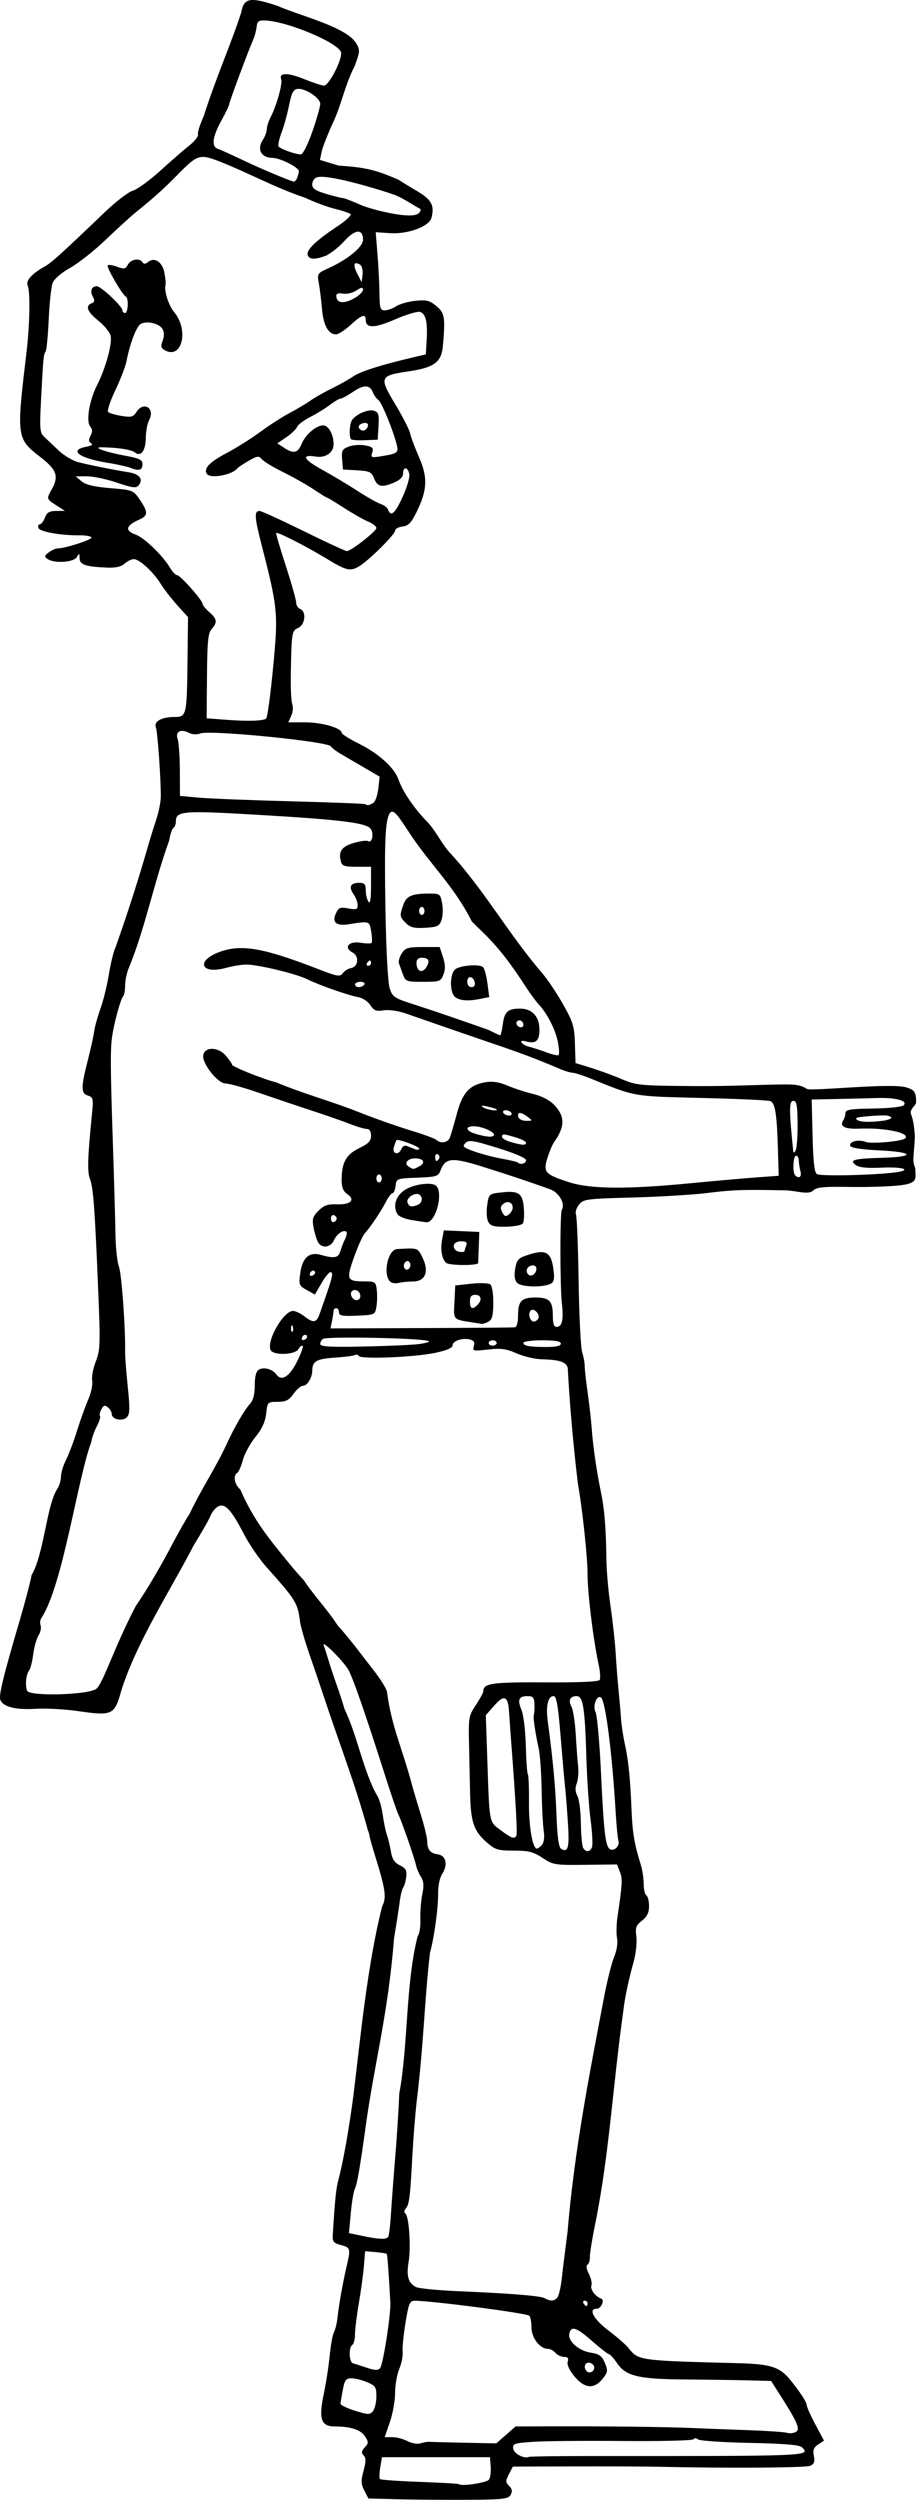
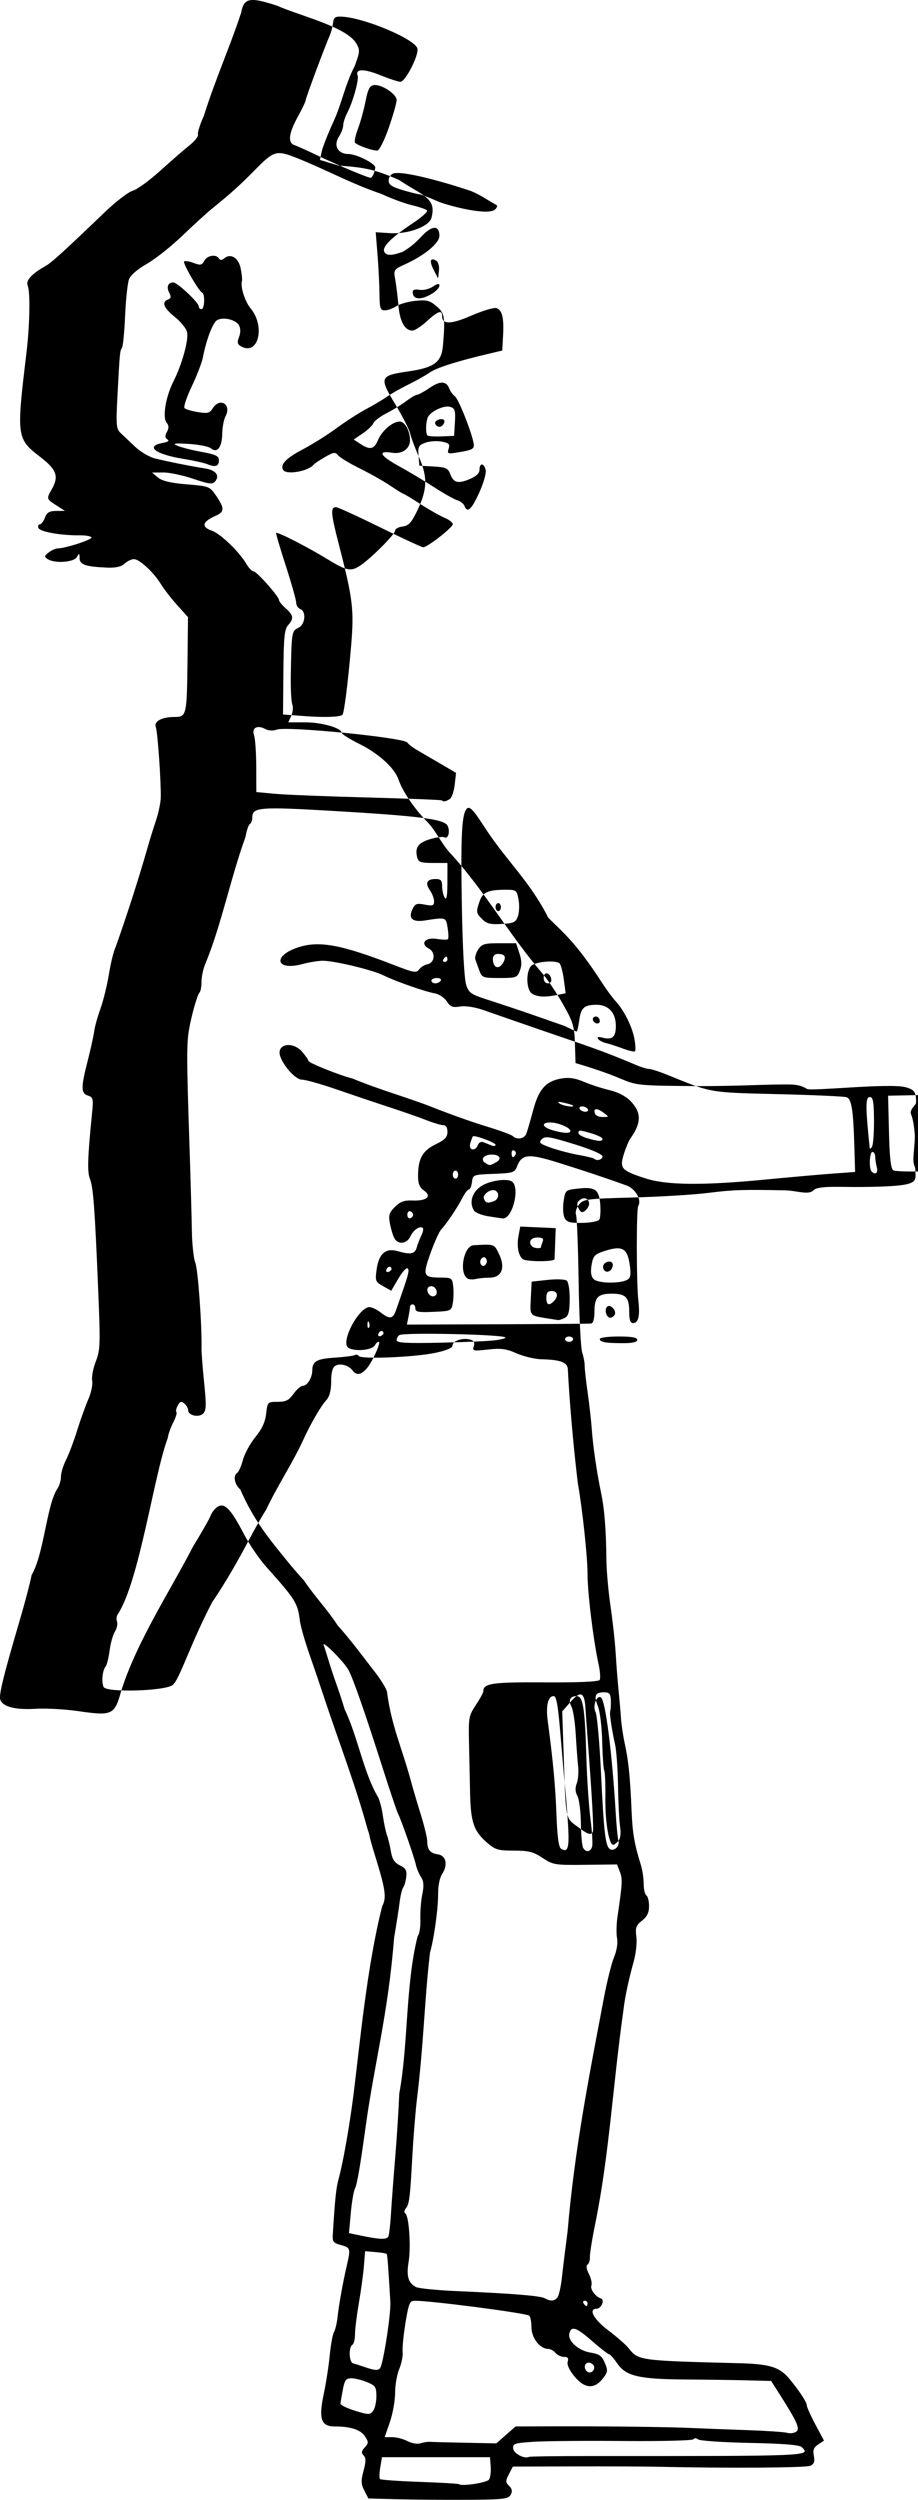
<svg xmlns="http://www.w3.org/2000/svg" xmlns:ns1="http://www.inkscape.org/namespaces/inkscape" xmlns:ns2="http://sodipodi.sourceforge.net/DTD/sodipodi-0.dtd" width="96.919mm" height="263.717mm" viewBox="0 0 343.415 934.431" id="svg4168" version="1.1" ns1:version="0.91 r13725" ns2:docname="poorsuitguy.svg">
  <defs id="defs4170" />
  <ns2:namedview id="base" pagecolor="#ffffff" bordercolor="#666666" borderopacity="1.0" ns1:pageopacity="0.0" ns1:pageshadow="2" ns1:zoom="0.53831621" ns1:cx="311.64763" ns1:cy="508.42078" ns1:document-units="px" ns1:current-layer="layer1" showgrid="false" fit-margin-top="0" fit-margin-left="0" fit-margin-right="0" fit-margin-bottom="0" ns1:window-width="1916" ns1:window-height="1035" ns1:window-x="4" ns1:window-y="1" ns1:window-maximized="1" />
  <g ns1:label="Layer 1" ns1:groupmode="layer" id="layer1" transform="translate(-154.983,-33.642)">
-     <path style="fill:#000000" d="m 304.045,967.865 -11.241,-0.283 -1.515,-2.93 c -1.267,-2.45 -1.317,-3.671 -0.303,-7.462 0.938,-3.508 0.943,-4.801 0.02,-5.724 -0.923,-0.923 -0.827,-1.596 0.426,-2.98 1.472,-1.627 1.477,-2.003 0.054,-4.175 -1.605,-2.45 -5.365,-3.664 -11.346,-3.664 -5.062,0 -6.01,-2.854 -4.04,-12.161 0.854,-4.036 1.855,-10.489 2.223,-14.339 0.368,-3.85 1.085,-7.78 1.594,-8.735 0.508,-0.954 1.105,-3.429 1.325,-5.5 0.492,-4.616 2.033,-13.237 3.443,-19.265 1.524,-6.514 1.43,-6.856 -2.148,-7.799 -2.796,-0.736 -3.225,-1.264 -3.07,-3.779 0.842,-13.656 1.237,-17.442 2.187,-20.951 1.705,-6.297 3.937,-18.903 5.574,-31.471 2.479,-20.176 5.134,-48.576 10.744,-70.5 1.689,-3.224 1.248,-6.213 -2.881,-19.5 -0.94,-3.025 -1.756,-5.95 -1.814,-6.5 -0.057,-0.55 -0.381,-1.675 -0.72,-2.5 -4.639,-17.043 -11.052,-33.439 -16.667,-50.5 -1.08,-3.3 -3.377,-10.05 -5.106,-15 -1.729,-4.95 -3.344,-10.575 -3.59,-12.5 -0.876,-6.872 -1.54,-7.942 -12.645,-20.366 -2.605,-2.915 -6.354,-8.413 -8.329,-12.217 -4.746,-9.138 -7.102,-11.665 -9.619,-10.318 -1.05,0.562 -2.314,2.086 -2.808,3.385 -0.494,1.3 -3.398,6.403 -6.452,11.341 -8.495,16.488 -21.201,35.782 -27,54.174 -2.497,9.071 -3.333,9.467 -16.073,7.619 -4.94,-0.717 -12.132,-1.111 -15.982,-0.875 -7.514,0.459 -12.171,-0.724 -13.178,-3.346 -0.642,-1.672 1.093,-8.77 7.307,-29.897 1.941,-6.6 3.916,-14.135 4.389,-16.743 4.633,-7.814 5.589,-26.075 9.606,-32.229 0.757,-1.085 1.376,-3.127 1.376,-4.539 0,-1.411 0.846,-4.225 1.879,-6.252 1.033,-2.027 2.897,-6.96 4.142,-10.961 1.245,-4.002 3.137,-9.264 4.205,-11.694 1.068,-2.43 1.723,-5.563 1.456,-6.962 -0.267,-1.399 0.333,-4.622 1.335,-7.163 1.663,-4.218 1.746,-6.437 0.964,-25.538 -1.287,-31.432 -1.887,-39.645 -3.117,-42.684 -1.068,-2.64 -0.904,-8.018 0.743,-24.382 0.569,-5.654 0.45,-6.201 -1.494,-6.817 -2.666,-0.846 -2.681,-2.993 -0.093,-13.114 1.111,-4.344 2.194,-9.254 2.406,-10.91 0.212,-1.656 1.275,-5.487 2.361,-8.512 1.086,-3.025 2.518,-8.875 3.182,-13 0.664,-4.125 1.784,-8.625 2.49,-10 4.242,-11.983 8.431,-24.931 11.892,-37 0.863,-3.025 2.326,-7.75 3.251,-10.5 0.925,-2.75 1.706,-6.575 1.737,-8.5 0.1,-6.294 -1.18,-24.46 -1.844,-26.173 -0.836,-2.155 2.188,-3.827 6.921,-3.827 4.576,0 4.69,-0.489 4.925,-21.038 l 0.186,-16.287 -4.013,-4.445 c -2.207,-2.445 -4.985,-6.026 -6.173,-7.959 -2.735,-4.449 -7.974,-9.271 -10.072,-9.271 -0.885,0 -2.447,0.758 -3.472,1.685 -1.281,1.159 -3.334,1.622 -6.579,1.482 -8.036,-0.346 -10.213,-1.089 -10.247,-3.496 -0.027,-1.955 -0.132,-1.997 -1.05,-0.421 -1.148,1.971 -8.339,2.442 -10.92,0.716 -1.298,-0.869 -1.239,-1.203 0.441,-2.485 1.068,-0.815 2.537,-1.481 3.265,-1.481 2.857,0 13.192,-3.355 12.715,-4.128 -0.279,-0.451 -2.175,-0.797 -4.214,-0.769 -6.996,0.097 -15.073,-1.311 -15.614,-2.722 -0.291,-0.76 -0.083,-1.381 0.463,-1.381 0.546,0 1.421,-1.125 1.944,-2.5 0.745,-1.958 1.66,-2.504 4.225,-2.517 l 3.275,-0.017 -3.25,-2.081 c -3.678,-2.355 -3.709,-2.459 -1.75,-5.885 2.81,-4.915 1.957,-7.404 -4.15,-12.116 -8.971,-6.921 -9.043,-7.448 -5.269,-38.917 1.261,-10.518 1.491,-22.875 0.468,-25.219 -0.805,-1.846 1.526,-4.44 6.452,-7.178 2.44,-1.356 6.468,-5.002 22.211,-20.098 4.241,-4.067 9.026,-7.749 10.634,-8.183 1.608,-0.434 6.238,-3.791 10.289,-7.461 4.051,-3.67 8.977,-7.948 10.947,-9.507 1.97,-1.559 3.397,-3.388 3.171,-4.065 -0.226,-0.677 0.75,-3.766 2.169,-6.864 4.564,-14.444 9.928,-26.176 13.999,-38.694 1.001,-5.512 3.203,-5.929 13.499,-2.553 8.058,3.627 25.784,7.831 29.497,13.984 1.506,2.549 1.472,3.102 -0.527,8.549 -3.522,6.717 -5.002,14.393 -7.786,20.435 -2.143,4.614 -4.192,9.8 -4.554,11.524 l -0.659,3.136 6.96,2.114 c 9.752,0.703 13.434,1.35 22.649,5.402 0.55,0.434 3.475,2.236 6.5,4.006 5.629,3.293 6.798,5.391 5.619,10.088 -0.817,3.254 -8.741,6.205 -15.485,5.767 l -5.387,-0.35 0.671,8.351 c 0.369,4.593 0.699,11.163 0.734,14.601 0.056,5.483 0.3,6.25 1.991,6.25 1.06,0 2.98,-0.689 4.266,-1.532 1.286,-0.843 4.533,-1.757 7.215,-2.031 4.151,-0.425 5.315,-0.131 7.826,1.979 3.113,2.616 3.357,4.085 2.448,14.745 -0.53,6.219 -3.2,8.228 -12.803,9.636 -10.906,1.599 -11.136,2.152 -5.079,12.229 2.781,4.627 5.3,9.552 5.596,10.944 0.297,1.392 1.819,5.455 3.382,9.03 3.302,7.553 3.059,12.278 -1.061,20.591 -1.917,3.869 -3.015,4.976 -5.183,5.225 -1.512,0.174 -2.75,0.864 -2.75,1.534 0,1.332 -9.018,10.372 -12.973,13.004 -3.601,2.397 -5.078,2.101 -12.675,-2.541 -7.263,-4.437 -18.402,-10.115 -18.86,-9.613 -0.15,0.165 1.478,5.698 3.617,12.298 2.14,6.599 3.891,12.801 3.891,13.781 0,0.981 0.675,2.042 1.5,2.359 2.39,0.917 1.879,5.887 -0.726,7.049 -2.434,1.086 -2.529,1.689 -2.796,17.812 -0.082,4.95 0.174,9.816 0.568,10.814 0.394,0.998 0.217,2.91 -0.393,4.25 l -1.11,2.436 6.356,0 c 6.168,0 13.601,2.13 13.601,3.897 0,0.479 2.894,2.309 6.431,4.068 7.463,3.711 13.325,9.016 14.844,13.434 1.435,4.174 5.413,10.15 10.023,15.058 3.858,3.629 5.888,8.824 9.419,12.543 12.823,14.005 21.698,30.07 34.195,44.626 1.974,2.269 5.51,7.518 7.858,11.663 3.817,6.74 4.293,8.307 4.5,14.815 l 0.231,7.277 c 5.763,1.685 11.656,3.619 17,5.877 5.778,2.461 6.815,2.562 28,2.713 12.1,0.087 25.891,-0.566 30.771,-0.585 4.88,-0.019 7.768,-0.305 10.792,1.647 1.755,0.939 31.226,-2.313 37.045,-0.607 2.816,0.826 3.911,1.477 3.775,5.737 -0.033,1.016 -2.618,2.536 -1.851,4.397 0.828,2.009 1.198,5.16 1.374,7.51 0.176,2.349 -0.652,7.843 -0.501,9.88 0.151,2.038 0.711,2.136 0.719,3.211 0.039,4.818 2.099,6.196 -18.73,6.516 -9.239,0.142 -17.618,-0.651 -19.404,1.25 -1.791,1.906 -6.303,0.109 -10.45,0.019 -15.725,-0.338 -19.807,-0.202 -29.04,0.967 -5.225,0.661 -17.825,1.427 -28,1.702 -17.541,0.474 -18.59,0.614 -20.232,2.692 -0.953,1.205 -1.447,2.866 -1.099,3.692 0.348,0.825 0.793,12.075 0.988,25 0.195,12.925 0.791,24.85 1.323,26.5 0.533,1.65 0.955,3.9 0.938,5 -0.017,1.1 0.483,5.6 1.111,10 0.628,4.4 1.315,10.475 1.527,13.5 0.454,6.49 1.886,16.32 3.495,24 1.271,6.064 1.872,13.595 1.995,25 0.044,4.125 0.745,12 1.556,17.5 0.811,5.5 1.673,13.375 1.915,17.5 0.242,4.125 0.735,10.425 1.095,14 0.36,3.575 0.769,8.3 0.907,10.5 0.139,2.2 0.79,6.475 1.448,9.5 1.349,6.201 1.992,12.623 2.502,25 0.337,8.164 1.07,12.43 3.436,19.993 0.601,1.921 1.093,5.157 1.093,7.191 0,2.034 0.45,3.976 1,4.316 0.55,0.34 1,2.134 1,3.986 0,2.447 -0.72,3.935 -2.632,5.439 -2.255,1.774 -2.558,2.625 -2.113,5.942 0.286,2.13 -0.152,6.293 -0.972,9.252 -1.996,7.198 -3.333,13.528 -3.882,18.381 -4.04,28.723 -5.262,53.776 -10.538,79.779 -1.153,5.622 -2.051,11.211 -1.995,12.421 0.056,1.21 -0.339,2.473 -0.879,2.807 -0.607,0.375 -0.414,1.703 0.508,3.486 0.819,1.584 1.242,3.525 0.939,4.314 -0.542,1.412 1.499,4.17 3.604,4.872 1.494,0.498 0.062,3.82 -1.646,3.82 -3.249,0 -1.108,3.974 4.357,8.087 3.163,2.38 6.572,5.362 7.578,6.627 3.707,4.664 3.833,4.681 41.172,5.644 11.738,0.303 15.29,1.398 19,5.856 3.69,4.435 6.5,8.696 6.5,9.856 0,0.633 1.448,3.868 3.219,7.189 l 3.219,6.039 -2.175,1.444 c -1.673,1.111 -2.045,2.095 -1.612,4.259 0.423,2.117 0.103,3.033 -1.294,3.694 -1.633,0.773 -30.764,0.966 -56.857,0.377 -4.95,-0.112 -19.226,-0.174 -31.724,-0.137 l -22.724,0.066 -1.47,2.842 c -1.304,2.522 -1.295,3.017 0.083,4.394 1.131,1.131 1.284,2.033 0.564,3.32 -0.873,1.559 -2.738,1.777 -15.859,1.855 -8.178,0.049 -19.928,-0.039 -26.111,-0.194 z m 33.881,-7.367 c 0.485,-0.743 0.765,-2.926 0.621,-4.851 l -0.261,-3.5 -20.203,0 -20.203,0 -0.646,3.817 c -0.355,2.1 -0.403,4.06 -0.107,4.356 0.296,0.296 6.979,0.768 14.849,1.049 7.871,0.28 14.479,0.664 14.685,0.852 0.998,0.911 10.493,-0.541 11.265,-1.723 z m 37.467,-8.786 c 83.456,0.023 82.904,0.045 79.555,-3.304 -0.865,-0.865 -6.734,-1.349 -19.45,-1.605 -10.016,-0.202 -18.734,-0.791 -19.372,-1.31 -0.662,-0.538 -1.396,-0.563 -1.708,-0.059 -0.301,0.487 -12.153,0.781 -26.339,0.655 -14.186,-0.127 -29.303,0.01 -33.594,0.298 -7.187,0.487 -7.778,0.692 -7.5,2.603 0.271,1.865 4.231,3.894 5.909,3.028 0.334,-0.172 10.459,-0.31 22.5,-0.307 z m -59.607,-5.314 c 0.825,0.063 6.756,0.219 13.181,0.346 l 11.681,0.231 3.604,-3.164 3.604,-3.164 13.215,-0.045 c 19.487,-0.067 43.109,0.209 52.215,0.61 4.4,0.194 13.94,0.558 21.199,0.81 7.259,0.252 14.009,0.71 15,1.018 0.991,0.308 2.476,0.129 3.301,-0.399 1.625,-1.04 0.476,-3.637 -6.302,-14.245 l -3.035,-4.75 -9.082,-0.231 c -4.995,-0.127 -15.382,-0.272 -23.082,-0.322 -17.281,-0.113 -22.148,-1.259 -25.379,-5.974 -1.308,-1.91 -2.701,-3.472 -3.094,-3.472 -0.394,0 -3.311,-2.271 -6.482,-5.046 -5.849,-5.119 -7.771,-5.699 -8.385,-2.532 -0.527,2.717 3.528,6.272 7.961,6.981 3.272,0.523 4.236,1.215 5.336,3.831 1.218,2.896 1.143,3.446 -0.807,5.924 -3.164,4.021 -6.78,3.72 -10.573,-0.882 -1.923,-2.333 -2.859,-4.387 -2.505,-5.5 0.408,-1.286 0.027,-1.776 -1.381,-1.776 -1.07,0 -2.505,-0.675 -3.19,-1.5 -0.685,-0.825 -1.948,-1.5 -2.808,-1.5 -3.043,0 -6.192,-4.127 -6.192,-8.115 0,-2.072 -0.398,-4.013 -0.885,-4.314 -1.646,-1.017 -36.293,-5.524 -42.743,-5.559 -1.891,-0.01 -2.279,0.907 -3.483,8.238 -0.745,4.537 -1.227,9.446 -1.071,10.908 0.157,1.462 -0.414,4.33 -1.267,6.372 -0.853,2.042 -1.552,6.063 -1.552,8.935 0,2.872 -0.876,7.767 -1.946,10.878 l -1.946,5.657 2.832,0 c 1.558,0 4.121,0.669 5.696,1.487 1.601,0.831 3.747,1.192 4.864,0.818 1.1,-0.368 2.675,-0.617 3.5,-0.554 z m -20,-16.993 c 0,-3.459 -0.36,-4.01 -3.468,-5.309 -1.907,-0.797 -4.55,-1.449 -5.872,-1.449 -2.036,0 -2.528,0.652 -3.21,4.25 -0.443,2.337 -0.838,4.684 -0.878,5.215 -0.04,0.53 2.402,1.729 5.428,2.663 5.04,1.556 5.605,1.564 6.75,0.094 0.688,-0.882 1.25,-3.341 1.25,-5.464 z m 81.5,-10.828 c 0,-0.772 -0.787,-1.555 -1.75,-1.74 -1.724,-0.332 -2.436,1.79 -1.062,3.164 1.048,1.048 2.812,0.155 2.812,-1.424 z m -80.048,0.147 c 1.203,-1.946 4.02,-20.306 3.771,-24.577 -0.809,-13.871 -1.108,-17.718 -1.399,-18.009 -0.19,-0.189 -2.077,-0.49 -4.194,-0.668 l -3.85,-0.323 -0.445,5.5 c -0.244,3.025 -1.095,9.271 -1.89,13.881 -0.795,4.609 -1.445,9.87 -1.445,11.691 0,1.821 -0.45,3.588 -1,3.928 -1.438,0.889 -1.235,6.5 0.25,6.895 0.688,0.183 2.6,0.796 4.25,1.362 3.966,1.362 5.265,1.432 5.952,0.32 z m 77.548,-24.077 c 0,-0.55 -0.477,-1 -1.059,-1 -0.583,0 -0.781,0.45 -0.441,1 0.34,0.55 0.817,1 1.059,1 0.243,0 0.441,-0.45 0.441,-1 z m -11.26,-2.25 c 0.542,-0.688 1.278,-3.95 1.636,-7.25 0.358,-3.3 1.33,-11.175 2.161,-17.5 2.567,-30.457 8.121,-58.436 13.515,-86.881 1.172,-6.26 2.902,-13.235 3.845,-15.5 1.032,-2.481 1.483,-5.312 1.134,-7.119 -0.319,-1.65 -0.247,-5.25 0.16,-8 1.835,-12.412 1.93,-14.16 0.91,-16.789 l -1.081,-2.789 -11.875,0.142 c -11.373,0.137 -12.05,0.027 -15.998,-2.586 -3.447,-2.281 -5.208,-2.728 -10.742,-2.728 -5.981,0 -6.961,-0.3 -10.161,-3.109 -4.872,-4.278 -5.982,-7.615 -6.2,-18.641 -0.103,-5.225 -0.285,-13.775 -0.404,-19 -0.203,-8.91 -0.043,-9.76 2.572,-13.68 1.534,-2.299 2.789,-4.606 2.789,-5.128 0,-2.969 3.276,-3.444 22.949,-3.324 12.768,0.078 20.169,-0.25 20.578,-0.912 0.351,-0.568 0.177,-3.153 -0.387,-5.745 -2.006,-9.224 -4.16,-26.823 -4.15,-33.911 0.01,-6.228 -1.948,-24.477 -3.625,-33.801 -1.929,-16.083 -3.186,-31.788 -3.752,-42.728 -0.13,-2.522 -2.783,-3.522 -9.735,-3.672 -2.543,-0.055 -6.772,-1.05 -9.398,-2.212 -3.911,-1.73 -5.851,-1.991 -10.713,-1.441 -5.564,0.629 -5.899,0.55 -5.324,-1.264 0.446,-1.406 0.055,-2.082 -1.427,-2.469 -2.834,-0.741 -6.515,0.501 -6.515,2.198 0,0.931 -2.216,1.88 -6.5,2.785 -7.739,1.634 -27.787,2.457 -28.58,1.173 -0.307,-0.497 -0.95,-0.661 -1.428,-0.365 -0.478,0.296 -3.899,0.738 -7.601,0.983 -6.795,0.449 -8.346,1.343 -8.376,4.828 -0.022,2.66 -1.875,5.684 -3.482,5.684 -0.768,0 -2.358,1.35 -3.533,3 -1.732,2.433 -2.855,3 -5.938,3 -3.754,0 -3.808,0.056 -4.3,4.421 -0.349,3.097 -1.556,5.717 -4.033,8.75 -1.944,2.381 -4.04,6.223 -4.659,8.537 -0.619,2.314 -1.562,4.478 -2.098,4.809 -1.672,1.033 -1.065,4.426 1.116,6.243 5.05,11.601 10.713,18.37 18.244,27.6 1.404,1.727 3.928,4.638 5.61,6.467 4.037,6.006 8.712,10.782 12.556,16.738 4.926,5.433 9.585,11.842 13.501,16.84 2.75,3.499 4.999,7.202 4.997,8.229 1.726,12.813 5.419,20.218 8.995,33.366 0.66,2.475 2.282,7.972 3.604,12.215 1.322,4.243 2.41,8.743 2.419,10 0.022,3.205 1.09,4.528 3.985,4.934 3.082,0.432 3.839,3.922 1.594,7.348 -0.9,1.373 -1.534,4.419 -1.498,7.192 0.07,5.369 -1.528,17.013 -3.046,22.203 -2.108,18.164 -2.276,33.525 -4.986,55.69 -0.547,4.905 -1.261,13.868 -1.588,19.918 -0.861,15.938 -1.164,18.419 -2.433,19.948 -0.647,0.779 -0.747,1.616 -0.232,1.935 1.381,0.854 2.178,12.479 1.242,18.117 -0.885,5.327 -0.15,7.842 2.745,9.391 0.963,0.515 7.815,1.2 15.227,1.521 20.866,0.904 31.337,1.756 32.976,2.68 2.134,1.204 3.605,1.097 4.74,-0.343 z m -63.305,-22.646 c 0.304,-0.493 0.768,-4.43 1.03,-8.75 0.262,-4.32 0.968,-13.704 1.569,-20.854 0.601,-7.15 1.291,-17.95 1.534,-24 3.371,-18.112 2.31,-40.96 6.883,-58.815 0.649,-0.652 1.099,-3.435 1.001,-6.185 -0.098,-2.75 0.224,-6.969 0.717,-9.376 0.668,-3.266 0.545,-4.915 -0.483,-6.5 -0.758,-1.168 -1.623,-3.249 -1.922,-4.624 -0.623,-2.867 -5.484,-16.756 -6.65,-19 -0.428,-0.825 -2.934,-8.25 -5.567,-16.5 -6.791,-21.274 -11.209,-33.963 -12.954,-37.203 -1.692,-3.143 -10.179,-11.634 -9.293,-9.297 0.313,0.825 1.104,3.3 1.759,5.5 0.654,2.2 1.995,6.25 2.979,9 0.984,2.75 2.386,7.025 3.114,9.5 4.783,9.9 7.099,23.661 12.318,32.5 0.679,1.1 1.546,4.25 1.926,7 0.38,2.75 1.087,6.125 1.571,7.5 0.484,1.375 1.156,4.171 1.494,6.214 0.449,2.714 1.344,4.071 3.326,5.039 2.187,1.069 2.648,1.896 2.386,4.274 -0.179,1.622 -0.682,3.404 -1.119,3.961 -0.437,0.556 -1.045,3.037 -1.353,5.512 -0.307,2.475 -1.245,8.515 -2.083,13.423 -2.274,28.764 -7.282,46.278 -10.644,70.577 -2.093,15.166 -3.209,21.599 -4.016,23.156 -0.472,0.911 -1.163,5.014 -1.535,9.119 l -0.676,7.463 4.876,1.013 c 6.462,1.343 9.141,1.439 9.812,0.354 z m 67.201,-154.998 c -0.351,-5.283 -0.823,-11.181 -1.048,-13.106 -0.226,-1.925 -0.969,-10.363 -1.652,-18.75 -0.953,-11.695 -1.564,-15.25 -2.622,-15.25 -2.123,0 -2.977,3.599 -2.212,9.314 1.98,14.786 2.867,24.315 3.263,35.067 0.305,8.272 0.833,12.125 1.738,12.684 2.643,1.634 3.166,-0.421 2.532,-9.959 z m 9.027,9.327 c 0.331,-0.862 0.087,-5.475 -0.542,-10.25 -0.629,-4.776 -1.335,-15.208 -1.568,-23.183 -0.545,-18.616 -1.236,-23 -3.623,-23 -2.484,0 -3.237,1.56 -1.931,4 0.601,1.123 1.309,5.745 1.573,10.271 0.265,4.526 0.672,9.945 0.906,12.041 0.234,2.096 0,4.938 -0.527,6.316 -0.653,1.718 -0.575,3.189 0.248,4.688 0.66,1.202 1.246,5.796 1.302,10.209 0.056,4.414 0.442,8.576 0.859,9.25 1.046,1.693 2.584,1.533 3.303,-0.342 z m 9.888,-2.324 c -0.271,-0.885 -0.721,-5.434 -1,-10.109 -1.379,-23.103 -3.856,-42.452 -5.569,-43.511 -1.597,-0.987 -3.161,3.309 -1.997,5.484 0.581,1.085 1.5,11.323 2.043,22.75 1.06,22.316 1.653,27.385 3.332,28.47 1.533,0.991 3.776,-1.177 3.192,-3.084 z m -28.581,1.426 c 0.751,-0.905 0.99,-2.914 0.624,-5.25 -0.325,-2.082 -0.676,-8.96 -0.78,-15.285 -0.104,-6.325 -0.601,-13.3 -1.105,-15.5 -0.821,-3.58 -1.609,-8.22 -1.871,-11 -0.052,-0.55 0.017,-1.45 0.152,-2 0.135,-0.55 0.192,-2.237 0.127,-3.75 -0.095,-2.217 -0.592,-2.75 -2.559,-2.75 -3.308,0 -3.874,1.3 -2.266,5.206 0.75,1.821 1.468,7.749 1.605,13.258 0.137,5.48 0.482,10.342 0.768,10.805 0.286,0.462 0.474,5.14 0.419,10.395 -0.094,8.969 1.33,17.336 2.95,17.336 0.396,0 1.267,-0.659 1.935,-1.466 z m -9.603,-3.321 c 0.432,-0.7 -0.229,-12.651 -1.948,-35.214 -0.314,-4.125 -0.676,-9.191 -0.804,-11.259 -0.36,-5.813 -1.825,-6.405 -5.498,-2.222 l -3.18,3.622 0.563,16.68 c 0.817,24.175 0.596,23.022 5.02,26.32 4.028,3.003 5.049,3.365 5.847,2.074 z m -157.072,-54.995 c 2.61,-2.342 6.509,-15.239 14.669,-30.851 5.004,-7.345 9.609,-15.439 13.538,-22.867 2.617,-4.95 5.599,-10.194 6.627,-11.654 4.176,-8.876 9.806,-17.299 13.822,-25.962 2.848,-6.254 6.583,-12.713 8.715,-15.068 1.255,-1.387 1.833,-3.579 1.833,-6.957 0,-3.299 0.497,-5.243 1.5,-5.872 1.805,-1.132 5.089,-0.247 6.562,1.768 1.962,2.683 4.845,0.93 7.684,-4.675 1.51,-2.981 2.489,-5.678 2.175,-5.992 -0.314,-0.314 -1.009,0.213 -1.546,1.171 -1.265,2.261 -9.652,2.487 -10.498,0.283 -1.409,-3.672 4.939,-14.566 8.461,-14.519 0.914,0.012 2.786,0.902 4.161,1.978 3.387,2.649 4.583,2.493 5.729,-0.75 4.871,-13.792 5.242,-15.15 4.293,-15.737 -0.457,-0.283 -2.004,1.488 -3.438,3.934 l -2.606,4.447 -3.043,-1.697 c -2.869,-1.6 -3.008,-1.955 -2.433,-6.197 0.801,-5.909 3.355,-8.188 7.76,-6.925 4.948,1.419 6.547,1.126 7.234,-1.325 0.347,-1.238 1.128,-3.262 1.736,-4.498 0.608,-1.237 0.869,-2.485 0.58,-2.774 -1.017,-1.017 -3.553,0.66 -4.654,3.077 -1.306,2.867 -4.659,3.243 -6.033,0.677 -0.52,-0.973 -1.257,-3.423 -1.636,-5.445 -0.586,-3.121 -0.305,-4.061 1.861,-6.226 1.983,-1.983 3.459,-2.515 6.636,-2.39 5.275,0.207 7.299,-1.583 4.225,-3.736 -1.619,-1.134 -2.209,-2.561 -2.209,-5.342 0,-6.534 1.64,-9.519 6.534,-11.897 3.527,-1.714 4.466,-2.698 4.466,-4.683 0,-1.613 -0.56,-2.513 -1.565,-2.513 -0.861,0 -3.673,-0.83 -6.25,-1.845 -2.577,-1.015 -8.96,-3.243 -14.185,-4.952 -5.225,-1.709 -14.119,-4.703 -19.765,-6.655 -5.645,-1.951 -11.344,-3.548 -12.663,-3.548 -2.89,0 -8.8,-7.422 -8.359,-10.497 0.474,-3.304 5.573,-3.26 8.436,0.072 1.293,1.505 2.351,3.032 2.351,3.394 0,0.75 11.977,5.541 16.5,6.6 10.248,4.291 20.931,7.17 30.273,10.881 5.9,2.355 14.777,5.506 19.727,7.003 4.95,1.497 9.428,3.132 9.95,3.634 1.555,1.493 4.286,1.039 5.033,-0.838 0.383,-0.963 1.533,-4.9 2.555,-8.75 2.123,-7.997 4.768,-10.953 10.698,-11.955 2.734,-0.462 5.144,-0.099 8.308,1.251 2.451,1.046 6.766,2.452 9.588,3.124 3.237,0.772 6.146,2.282 7.881,4.093 4.111,4.29 4.087,8.152 -0.085,13.987 -0.59,0.825 -1.68,3.431 -2.424,5.791 -1.691,5.37 -0.995,6.161 8.008,9.093 7.984,2.6 21.566,2.722 45.487,0.407 8.8,-0.851 19.825,-1.828 24.5,-2.17 l 8.5,-0.622 -0.293,-10 c -0.386,-13.159 -1.037,-17.221 -2.871,-17.925 -0.834,-0.32 -12.387,-0.843 -25.675,-1.163 -25.831,-0.622 -24.715,-0.43 -40.976,-7.046 -3.199,-1.301 -6.446,-2.366 -7.216,-2.366 -0.77,0 -2.878,-0.625 -4.684,-1.388 -9.186,-3.884 -14.266,-5.808 -24.784,-9.386 -6.325,-2.152 -15.1,-5.168 -19.5,-6.702 -4.4,-1.534 -10.352,-3.603 -13.226,-4.598 -3.109,-1.076 -6.58,-1.589 -8.569,-1.266 -2.778,0.451 -3.616,0.124 -4.967,-1.937 -0.893,-1.364 -2.888,-2.699 -4.431,-2.968 -3.69,-0.642 -14.886,-4.568 -19.307,-6.77 -3.962,-1.974 -17.966,-5.356 -22.5,-5.434 -1.65,-0.028 -5.136,0.528 -7.746,1.236 -9.929,2.694 -11.39,-3.041 -1.591,-6.246 7.877,-2.576 16.162,-1.031 36.219,6.757 7.013,2.723 8.008,2.888 9.025,1.498 0.628,-0.86 2.031,-1.732 3.118,-1.94 2.748,-0.524 3.134,-4.433 0.573,-5.804 -3.472,-1.858 -1.49,-4.371 2.895,-3.67 2.034,0.325 3.922,0.369 4.194,0.096 0.272,-0.272 0.217,-2.179 -0.124,-4.237 -0.663,-4.009 -0.552,-3.974 -8.564,-2.738 -4.496,0.694 -6.174,-0.729 -4.694,-3.978 1.058,-2.322 1.587,-2.543 4.693,-1.96 2.997,0.562 3.501,0.385 3.501,-1.232 0,-1.039 -0.701,-2.89 -1.558,-4.113 -1.898,-2.709 -1.14,-4.221 2.117,-4.221 1.992,0 2.444,0.505 2.456,2.75 0.01,1.512 0.452,3.425 0.985,4.25 0.675,1.045 0.974,-0.7 0.985,-5.75 l 0.015,-7.25 -5.383,0 c -4.542,0 -5.465,-0.312 -5.906,-2 -0.977,-3.735 0.297,-5.565 4.798,-6.895 2.409,-0.711 4.807,-1.028 5.331,-0.705 1.434,0.886 2.291,-2.289 1.179,-4.367 -1.301,-2.431 -10.454,-3.595 -43.343,-5.516 -26.974,-1.575 -29.675,-1.351 -29.675,2.458 0,1.048 -0.411,2.16 -0.913,2.47 -0.502,0.31 -1.234,2.474 -1.626,4.809 -5.516,15.097 -9.057,33.051 -15.066,47.529 -0.767,1.806 -1.395,4.769 -1.395,6.583 0,1.815 -0.322,3.621 -0.715,4.015 -0.869,0.868 -3.068,8.64 -3.996,14.118 -0.868,5.122 -0.844,11.489 0.154,41.5 0.448,13.475 0.874,28.55 0.948,33.5 0.073,4.95 0.659,10.35 1.301,12 0.998,2.561 2.464,22.811 2.308,31.868 -0.027,1.578 0.416,7.407 0.986,12.954 0.854,8.326 0.791,10.33 -0.364,11.484 -1.63,1.63 -5.622,0.741 -5.622,-1.252 0,-0.721 -0.644,-1.844 -1.43,-2.497 -1.14,-0.946 -1.64,-0.795 -2.465,0.746 -0.569,1.063 -0.792,2.175 -0.496,2.472 0.296,0.296 -0.244,2.043 -1.202,3.881 -0.957,1.839 -1.879,4.468 -2.048,5.843 -5.152,13.696 -10.601,53.415 -18.624,65.737 -0.527,0.68 -0.689,1.942 -0.358,2.802 0.33,0.861 -0.015,2.554 -0.768,3.763 -0.753,1.209 -1.649,4.402 -1.99,7.097 -0.342,2.695 -1.027,5.394 -1.523,6 -1.166,1.424 -1.578,5.68 -0.735,7.601 0.974,2.22 23.341,1.546 25.935,-0.782 z m 120.546,-128.802 c 2.388,-0.312 4.119,-0.789 3.847,-1.061 -1.138,-1.138 -37.93,-1.942 -39.67,-0.867 -0.56,0.346 -1.019,1.203 -1.019,1.904 0,0.995 3.57,1.2 16.25,0.933 8.938,-0.188 18.204,-0.597 20.592,-0.909 z m 53.158,-0.167 c -10e-5,-0.881 -2.067,-1.25 -7,-1.25 -3.85,0 -7,0.417 -7,0.927 0,1.181 2.182,1.573 8.75,1.573 3.534,0 5.25,-0.409 5.25,-1.25 z m -24,-0.25 c 0,-0.55 -0.675,-1 -1.5,-1 -0.825,0 -1.5,0.45 -1.5,1 0,0.55 0.675,1 1.5,1 0.825,0 1.5,-0.45 1.5,-1 z m -70.925,-2.275 c -0.124,-1.196 -1.495,-0.964 -1.925,0.325 -0.22,0.66 0.14,1.02 0.8,0.8 0.66,-0.22 1.166,-0.726 1.125,-1.125 z m -5.392,-3.913 c -0.319,-0.798 -0.556,-0.561 -0.604,0.604 -0.043,1.054 0.193,1.645 0.525,1.312 0.332,-0.332 0.368,-1.195 0.079,-1.917 z m 83.067,0.343 c 0.782,-0.098 1.25,-1.766 1.25,-4.456 0,-5.36 1.3,-6.7 6.5,-6.7 5.2,0 6.5,1.34 6.5,6.7 0,3.066 0.411,4.3 1.433,4.3 2.015,0 2.645,-2.715 1.977,-8.513 -0.733,-6.354 -0.765,-34.103 -0.041,-35.274 1.386,-2.243 -1.03,-6.456 -4.402,-7.672 -7.656,-2.763 -15.966,-5.536 -25.618,-8.548 -11.105,-3.466 -13.55,-3.223 -15.356,1.526 -0.839,2.206 -1.529,2.42 -8.702,2.689 -7.673,0.288 -7.796,0.334 -8.107,3.043 -0.174,1.512 -0.685,2.75 -1.136,2.75 -0.451,0 -1.572,1.462 -2.491,3.25 -1.882,3.66 -5.799,9.492 -7.891,11.75 -0.764,0.825 -2.58,4.847 -4.034,8.937 -2.996,8.428 -2.733,9.023 4.009,9.047 3.924,0.015 4.16,0.185 4.515,3.265 0.206,1.788 0.14,4.6 -0.147,6.25 -0.512,2.948 -0.638,3.005 -7.265,3.296 -5.544,0.243 -6.744,0.021 -6.744,-1.25 0,-0.85 -0.45,-1.546 -1,-1.546 -0.55,0 -1,0.394 -1,0.875 0,0.481 -0.261,2.181 -0.581,3.777 l -0.581,2.902 33.831,-0.122 c 18.607,-0.067 34.393,-0.192 35.081,-0.277 z m -15.75,-1.822 c -7.438,-1.172 -7.149,-0.849 -6.811,-7.618 l 0.311,-6.216 6,-0.652 c 3.334,-0.362 6.509,-0.236 7.145,0.285 0.642,0.526 1.12,3.579 1.088,6.953 -0.044,4.697 -0.445,6.224 -1.829,6.965 -0.975,0.522 -2.14,0.887 -2.588,0.812 -0.449,-0.075 -1.941,-0.313 -3.316,-0.53 z m 1.8,-6.534 c 1.84,-1.84 1.428,-3.8 -0.8,-3.8 -1.467,0 -2,0.667 -2,2.5 0,2.73 0.936,3.164 2.8,1.3 z m 14.922,-8.221 c -0.998,-0.998 -1.244,-2.588 -0.811,-5.255 0.527,-3.251 1.142,-4.003 4.105,-5.018 7.418,-2.541 9.372,-1.501 10.257,5.458 0.424,3.334 0.18,4.449 -1.115,5.11 -2.839,1.449 -10.881,1.258 -12.435,-0.296 z m 7.101,-4.912 c 0.187,-0.965 -0.315,-1.667 -1.191,-1.667 -1.858,0 -2.979,1.63 -2.1,3.053 0.905,1.464 2.901,0.623 3.291,-1.386 z m -54.411,4.596 c -3.175,-2.227 -1.287,-12.153 2.351,-12.364 7.859,-0.456 7.679,-0.517 9.509,3.226 2.521,5.156 1.06,8.869 -3.498,8.888 -1.801,0.008 -4.175,0.238 -5.275,0.513 -1.1,0.275 -2.49,0.156 -3.088,-0.264 z m 7.088,-7.263 c -0.484,-0.783 -1.059,-0.841 -1.726,-0.174 -0.55,0.55 -0.673,1.528 -0.274,2.174 0.484,0.783 1.059,0.841 1.726,0.174 0.55,-0.55 0.673,-1.528 0.274,-2.174 z m 13.828,0.179 c -1.724,-1.105 -2.482,-4.84 -1.762,-8.678 l 0.673,-3.587 6.631,0.293 6.631,0.293 -0.194,5.5 c -0.107,3.025 -0.219,5.805 -0.25,6.179 -0.031,0.373 -2.444,0.679 -5.362,0.679 -2.919,0 -5.783,-0.305 -6.365,-0.679 z m 6.672,-4.597 c 0,-0.23 0.273,-1.13 0.607,-2 0.458,-1.193 -0.034,-1.582 -2,-1.582 -2.453,0 -3.491,1.783 -1.94,3.333 0.728,0.728 3.333,0.922 3.333,0.248 z m 8.84,-10.881 c -0.572,-1.069 -0.748,-3.829 -0.394,-6.19 0.633,-4.219 0.684,-4.265 5.34,-4.79 6.456,-0.728 7.934,0.303 8.374,5.834 0.201,2.527 0.046,5.111 -0.345,5.744 -0.391,0.632 -3.238,1.191 -6.327,1.241 -4.582,0.075 -5.806,-0.264 -6.649,-1.838 z m 9.16,-5.265 c 0,-1.992 -1.906,-2.759 -3.523,-1.418 -1.08,0.897 -1.176,1.676 -0.386,3.151 0.837,1.563 1.338,1.72 2.479,0.773 0.787,-0.653 1.43,-1.78 1.43,-2.506 z m -37.835,4.61 c -2.384,-0.387 -4.74,-1.343 -5.235,-2.125 -2.062,-3.259 -0.469,-7.553 3.57,-9.617 3.298,-1.686 8.545,-2.35 10.462,-1.324 3.433,1.837 0.406,14.326 -3.367,13.895 -0.602,-0.069 -3.046,-0.442 -5.43,-0.829 z m 2.253,-5.653 c 1.762,-0.676 2.114,-2.946 0.603,-3.88 -1.594,-0.985 -5.008,1.357 -4.377,3.002 0.623,1.624 1.374,1.799 3.774,0.878 z m 45.109,42.563 c 0.937,-1.516 -1.603,-4.28 -2.817,-3.066 -1.121,1.122 -0.249,4.11 1.2,4.11 0.535,0 1.263,-0.47 1.617,-1.044 z m -66.527,-8.397 c 0,-1.743 -1.64,-2.9 -2.956,-2.086 -1.331,0.823 -0.132,3.527 1.563,3.527 0.766,0 1.393,-0.648 1.393,-1.441 z m -16.925,-8.834 c -0.124,-1.196 -1.495,-0.964 -1.925,0.325 -0.22,0.66 0.14,1.02 0.8,0.8 0.66,-0.22 1.166,-0.726 1.125,-1.125 z m 8.075,-20.225 c 0,-0.522 -0.484,-1.111 -1.075,-1.308 -0.591,-0.197 -1.075,0.392 -1.075,1.308 0,0.917 0.484,1.505 1.075,1.308 0.591,-0.197 1.075,-0.786 1.075,-1.308 z m 16.85,-15 c 0,-0.825 -0.45,-1.5 -1,-1.5 -0.55,0 -1,0.675 -1,1.5 0,0.825 0.45,1.5 1,1.5 0.55,0 1,-0.675 1,-1.5 z m 156.63,-2.75 c -0.332,-1.238 -0.609,-3.038 -0.617,-4 -0.01,-0.963 -0.464,-1.75 -1.014,-1.75 -1.106,0 -1.392,6.275 -0.333,7.333 1.438,1.438 2.536,0.553 1.964,-1.583 z m 34.133,0.646 c 8.088,-0.836 5.192,-2.34 -3.719,-1.933 -5.526,0.253 -8.449,-0.042 -9.723,-0.98 -2.586,-1.904 -0.761,-2.391 10.178,-2.716 12.417,-0.369 11.505,-2.147 -1.42,-2.768 -6.643,-0.319 -10.56,-0.922 -10.805,-1.665 -0.547,-1.655 3.02,-2.553 5.857,-1.475 2.126,0.808 13.579,-0.238 14.682,-1.341 2.016,-2.016 -7.391,-4.033 -16.97,-3.638 -5.67,0.234 -7.657,-0.773 -6.18,-3.131 0.43,-0.688 0.794,-1.925 0.809,-2.75 0.022,-1.226 1.917,-1.525 10.365,-1.639 5.84,-0.079 10.806,-0.606 11.413,-1.213 1.667,-1.667 -2.846,-2.923 -9.752,-2.712 -3.3,0.101 -10.197,0.269 -15.328,0.373 l -9.328,0.19 0.328,13.538 c 0.234,9.686 0.695,13.765 1.618,14.334 1.31,0.807 18.358,0.517 27.973,-0.476 z m -176.67,-2.447 c 2.452,-1.312 1.567,-2.95 -1.594,-2.95 -2.86,0 -4.302,1.878 -2.378,3.096 1.737,1.1 1.635,1.104 3.972,-0.147 z m 39.906,-2.261 c 0,-0.793 -4.195,-2.604 -10.627,-4.588 -9.268,-2.858 -10.811,-3.092 -12.072,-1.831 -1.261,1.261 -0.829,1.665 3.377,3.161 2.652,0.943 7.281,2.154 10.286,2.69 3.005,0.536 5.668,1.178 5.917,1.427 0.973,0.973 3.119,0.383 3.119,-0.858 z m -32.543,-0.62 c 0.316,-0.512 0.118,-1.214 -0.441,-1.559 -0.559,-0.345 -1.016,0.073 -1.016,0.931 0,1.757 0.6,2.015 1.457,0.628 z m -14.056,-3.673 c 0.359,-0.936 1.236,-1.353 2.107,-1 0.82,0.332 2.167,0.877 2.992,1.211 0.825,0.334 1.5,0.218 1.5,-0.257 0,-0.818 -7.965,-3.764 -8.499,-3.144 -0.139,0.161 -0.564,1.306 -0.944,2.543 -0.819,2.664 1.839,3.267 2.845,0.646 z m 148.169,-9.396 c -0.057,-6.858 -0.36,-8.5 -1.57,-8.5 -1.64,0 -1.647,3.382 -0.042,19 0.056,0.55 0.458,0.325 0.893,-0.5 0.434,-0.825 0.758,-5.325 0.72,-10 z m -101.57,7.158 c 0,-0.463 -1.74,-1.363 -3.866,-2 -4.697,-1.407 -5.134,-1.423 -5.134,-0.187 0,0.534 1.462,1.394 3.25,1.91 4.266,1.232 5.75,1.303 5.75,0.277 z m -12,-2.998 c 0,-1.206 -4.667,-3.161 -7.547,-3.161 -3.517,0 -3.025,1.778 0.797,2.881 4.232,1.222 6.75,1.326 6.75,0.279 z m 146.238,-5.341 c 0,0 4.675,-0.873 0.972,-1.784 -1.423,-0.357 -11.348,0.379 -11.666,0.893 -0.318,0.515 0.667,1.092 2.189,1.284 2.539,0.32 6.279,-0.041 8.505,-0.393 z m -133.679,-1.351 c -2.17,-1.641 -3.559,-1.889 -3.559,-0.635 0,1.4 1.23,2.168 3.417,2.135 2.047,-0.031 2.049,-0.058 0.142,-1.5 z m -6.059,-1.468 c -0.34,-0.55 -1.293,-1 -2.118,-1 -0.825,0 -1.222,0.45 -0.882,1 0.34,0.55 1.293,1 2.118,1 0.825,0 1.222,-0.45 0.882,-1 z m -5.583,-1.359 c -0.229,-0.198 -1.767,-0.661 -3.417,-1.03 -2.191,-0.49 -2.595,-0.397 -1.5,0.344 1.35,0.914 5.92,1.552 4.917,0.686 z m 23.017,-24.963 c -0.862,-4.616 -4.012,-10.853 -7.159,-14.177 -1.041,-1.1 -3.349,-4.25 -5.129,-7 -9.867,-15.249 -14.708,-18.726 -19.962,-24.08 -6.484,-13 -15.456,-21.207 -22.986,-32.577 -4.5,-6.835 -6.406,-9.934 -7.759,-7.745 -1.628,2.634 -1.983,10.968 -1.541,36.158 0.27,15.399 0.913,27.153 1.598,29.229 1.065,3.227 1.719,3.653 9.282,6.042 10.452,3.402 17.625,5.913 27.704,9.463 2.166,1.105 4.122,2.009 4.347,2.009 0.225,0 0.658,-1.865 0.964,-4.144 0.633,-4.717 1.851,-5.819 6.457,-5.841 4.496,-0.021 7.25,2.971 7.25,7.878 0,4.218 -1.318,5.36 -5.06,4.381 -1.426,-0.373 -2.017,-0.208 -1.611,0.449 0.353,0.571 1.661,1.28 2.906,1.576 1.246,0.296 4.064,1.207 6.262,2.026 2.199,0.818 4.279,1.313 4.624,1.1 0.345,-0.213 0.26,-2.35 -0.188,-4.748 z m -38.184,-16.757 c -2.531,-1.474 -2.451,-9.474 0.108,-10.844 2.544,-1.361 8.924,-1.697 10.076,-0.53 0.518,0.525 1.244,3.251 1.613,6.057 l 0.671,5.103 -3.234,0.647 c -4.463,0.893 -7.177,0.765 -9.234,-0.433 z m 7.073,-5.587 c -0.486,-2.509 -2.823,-2.853 -2.823,-0.416 0,1.228 0.646,2.083 1.573,2.083 0.931,0 1.441,-0.68 1.25,-1.667 z m -26.878,-3.083 c -0.553,-1.512 -1.227,-3.376 -1.498,-4.141 -0.271,-0.765 0.203,-2.453 1.053,-3.75 1.354,-2.067 2.329,-2.359 7.863,-2.359 l 6.317,0 1.234,3.75 c 0.895,2.72 0.946,4.506 0.185,6.5 -0.997,2.613 -1.375,2.75 -7.599,2.75 -6.235,0 -6.598,-0.132 -7.554,-2.75 z m 8.984,-3.119 c 1.155,-2.158 0.503,-3.131 -2.096,-3.131 -1.111,0 -1.833,0.722 -1.833,1.833 0,3.476 2.349,4.252 3.93,1.298 z m -7.879,-16.081 c -2.367,-2.367 -2.416,-2.704 -0.988,-6.801 1.165,-3.341 3.153,-4.215 9.642,-4.236 4.05,-0.013 4.23,0.12 4.89,3.638 0.377,2.008 0.276,4.821 -0.224,6.25 -0.799,2.284 -1.536,2.635 -6.089,2.899 -4.147,0.241 -5.589,-0.108 -7.231,-1.75 z m 6.949,-4.551 c 0,-0.825 -0.45,-1.5 -1,-1.5 -0.55,0 -1,0.675 -1,1.5 0,0.825 0.45,1.5 1,1.5 0.55,0 1,-0.675 1,-1.5 z m 37,42.667 c 0,-1.302 -1.189,-2.168 -2.156,-1.57 -1.034,0.639 -0.142,2.404 1.215,2.404 0.518,0 0.941,-0.375 0.941,-0.833 z m -59.5,-15.167 c 0.34,-0.55 -0.308,-1 -1.441,-1 -1.132,0 -2.059,0.45 -2.059,1 0,0.55 0.648,1 1.441,1 0.792,0 1.719,-0.45 2.059,-1 z m 2.5,-8 c 0,-0.55 -0.198,-1 -0.441,-1 -0.242,0 -0.719,0.45 -1.059,1 -0.34,0.55 -0.141,1 0.441,1 0.582,0 1.059,-0.45 1.059,-1 z m 0.859,-59.892 c 0.747,-0.474 1.585,-2.87 1.862,-5.326 l 0.503,-4.465 -5.821,-3.409 c -3.201,-1.875 -7.153,-4.181 -8.782,-5.124 -1.629,-0.943 -3.261,-2.201 -3.628,-2.795 -1.138,-1.842 -45.102,-6.201 -48.809,-4.84 -1.415,0.52 -3.098,0.432 -4.328,-0.227 -3.016,-1.614 -5.167,-0.425 -4.201,2.322 0.436,1.24 0.808,6.53 0.827,11.755 l 0.033,9.5 6.992,0.652 c 3.846,0.359 19.367,0.974 34.492,1.367 15.125,0.393 27.688,0.888 27.917,1.098 0.632,0.58 1.445,0.44 2.942,-0.509 z m -40.121,-31.512 c 0.629,-0.629 2.092,-12.26 3.221,-25.596 1.167,-13.791 0.695,-17.657 -4.71,-38.579 -2.889,-11.181 -3.042,-13.423 -0.915,-13.42 0.642,7.7e-4 8.026,3.376 16.409,7.5 8.383,4.124 15.673,7.499 16.2,7.499 1.567,0 11.056,-7.405 11.057,-8.629 6e-4,-0.621 -1.39,-1.705 -3.09,-2.409 -1.7,-0.704 -5.765,-3.009 -9.034,-5.121 -3.268,-2.113 -6.13,-3.841 -6.359,-3.841 -0.229,0 -2.422,-1.354 -4.874,-3.009 -2.452,-1.655 -7.565,-4.544 -11.362,-6.421 -3.797,-1.877 -7.467,-4.091 -8.155,-4.92 -1.105,-1.331 -1.684,-1.258 -4.938,0.626 -2.028,1.174 -3.912,2.424 -4.187,2.779 -1.963,2.532 -10.228,4.002 -11.444,2.035 -1.236,-2 1.01,-4.358 7.321,-7.683 3.643,-1.92 9.323,-5.485 12.623,-7.923 3.3,-2.438 8.25,-5.627 11,-7.086 2.75,-1.46 6.3,-3.571 7.889,-4.693 1.589,-1.121 5.189,-3.164 8,-4.539 2.811,-1.375 6.395,-3.388 7.964,-4.474 2.655,-1.838 10.167,-4.229 22.147,-7.052 l 5,-1.178 0.309,-5.428 c 0.38,-6.664 -0.3,-9.625 -2.392,-10.428 -0.88,-0.338 -5.098,0.902 -9.374,2.755 -7.862,3.407 -11.044,3.433 -11.044,0.089 0,-2.293 -1.595,-1.72 -5.694,2.045 -2.093,1.922 -4.524,3.497 -5.401,3.5 -2.854,0.009 -4.711,-3.35 -5.249,-9.495 -0.289,-3.3 -0.825,-7.647 -1.19,-9.659 -0.646,-3.56 -0.546,-3.713 3.685,-5.625 7.205,-3.256 12.849,-7.919 12.849,-10.615 0,-4.152 -2.876,-3.99 -6.879,0.39 -2.318,2.434 -3.964,3.813 -6.764,5.51 -3.196,1.204 -6.258,1.922 -7.026,-0.078 -0.719,-1.874 2.843,-5.352 11.093,-10.828 3.163,-2.1 5.375,-4.156 4.914,-4.57 -0.461,-0.414 -3.088,-1.296 -5.838,-1.961 -2.75,-0.665 -7.764,-2.526 -11.143,-4.136 -11.329,-3.815 -20.617,-9.032 -31.571,-13.39 -7.918,-3.12 -8.621,-2.909 -16.277,4.899 -4.99,5.089 -8.83,8.537 -15.449,13.873 -1.917,1.545 -6.955,6.134 -11.196,10.198 -4.241,4.064 -10.255,8.825 -13.365,10.58 -3.399,1.918 -6.038,4.2 -6.616,5.72 -0.529,1.391 -1.182,7.467 -1.451,13.502 -0.269,6.035 -0.792,11.464 -1.163,12.064 -0.807,1.306 -0.847,1.714 -1.691,17.656 -0.597,11.27 -0.483,12.7 1.129,14.221 0.986,0.93 3.436,3.25 5.444,5.155 2.008,1.905 5.383,3.887 7.5,4.404 4.901,1.197 13.747,2.959 18.651,3.715 4.072,0.627 5.633,2.643 3.778,4.878 -0.96,1.157 -2.273,0.995 -8.208,-1.013 -3.885,-1.315 -8.934,-2.375 -11.219,-2.357 l -4.154,0.033 2.211,1.845 c 1.566,1.307 4.707,2.053 10.776,2.559 8.433,0.702 8.604,0.77 11.039,4.354 3.16,4.65 3.112,5.938 -0.276,7.427 -4.995,2.195 -5.456,4.133 -1.325,5.573 3.188,1.111 10.156,7.812 12.828,12.335 0.923,1.562 2.143,2.841 2.712,2.841 1.185,5.6e-4 9.534,9.418 9.534,10.755 0,0.486 1.125,1.862 2.5,3.058 2.918,2.538 3.103,3.863 0.882,6.317 -1.333,1.473 -1.641,4.564 -1.75,17.579 l -0.132,15.791 8,0.6 c 7.538,0.565 13.375,0.359 14.238,-0.504 z m -50.55,-93.654 c -1.272,-0.508 -5.206,-1.386 -8.742,-1.951 -10.73,-1.714 -14.744,-4.783 -7.863,-6.013 1.932,-0.345 2.494,-0.788 1.665,-1.311 -0.93,-0.586 -0.977,-1.305 -0.181,-2.793 0.781,-1.459 0.75,-2.391 -0.112,-3.43 -1.636,-1.971 -0.357,-9.717 2.551,-15.457 3.247,-6.407 5.788,-15.679 5.076,-18.518 -0.33,-1.315 -2.396,-3.834 -4.591,-5.598 -4.171,-3.352 -5.016,-5.542 -2.509,-6.504 1.128,-0.433 1.236,-1.027 0.454,-2.489 -1.153,-2.155 -0.485,-3.879 1.503,-3.879 1.552,0 9.562,7.538 9.562,8.999 0,0.551 0.45,1.001 1,1.001 1.151,0 1.381,-5.664 0.25,-6.167 -1.29,-0.573 -7.357,-11.059 -6.75,-11.666 0.317,-0.317 1.914,-0.072 3.548,0.545 2.575,0.972 3.108,0.866 3.997,-0.795 1.102,-2.06 4.424,-2.585 5.485,-0.868 0.446,0.721 1.074,0.695 2.011,-0.083 2.401,-1.992 5.329,-0.157 6.127,3.84 0.406,2.031 0.614,4.127 0.464,4.657 -0.627,2.207 1.105,7.666 3.254,10.257 5.543,6.683 2.909,17.648 -3.426,14.258 -1.552,-0.83 -1.72,-1.477 -0.927,-3.562 0.625,-1.644 0.625,-3.19 -0.001,-4.359 -1.133,-2.116 -5.788,-3.257 -8.144,-1.996 -1.626,0.87 -4.079,7.253 -5.358,13.939 -0.368,1.925 -2.251,6.814 -4.185,10.864 -1.933,4.05 -3.139,7.717 -2.68,8.147 0.46,0.431 2.723,1.089 5.029,1.464 3.584,0.582 4.381,0.38 5.49,-1.397 2.671,-4.278 7.186,-1.505 4.802,2.95 -0.643,1.201 -1.199,4.166 -1.236,6.587 -0.076,5.031 -1.892,7.341 -4.24,5.393 -0.82,-0.68 -4.532,-1.419 -8.25,-1.642 -5.515,-0.331 -6.299,-0.204 -4.26,0.687 1.375,0.601 5.425,1.628 9,2.282 5.307,0.971 6.5,1.539 6.5,3.094 0,2.306 -1.239,2.741 -4.312,1.513 z m 101.72,10.601 c 1.649,-3.638 2.694,-7.349 2.393,-8.5 -0.685,-2.618 -2.301,-2.658 -2.301,-0.057 0,1.345 -1.193,2.485 -3.697,3.531 -4.381,1.831 -6.004,1.398 -7.273,-1.938 -0.812,-2.136 -1.659,-2.513 -6.235,-2.776 l -5.295,-0.304 -0.31,-3.752 c -0.274,-3.316 0.015,-3.875 2.49,-4.816 1.54,-0.586 4.29,-0.785 6.111,-0.444 2.778,0.521 3.206,0.951 2.66,2.671 -0.609,1.92 -0.375,2.005 3.7,1.33 5.614,-0.929 6.137,-1.292 5.555,-3.857 -1.149,-5.061 -5.621,-16.101 -6.916,-17.073 -0.777,-0.583 -1.712,-1.858 -2.078,-2.833 -1.102,-2.935 -3.371,-3.03 -7.376,-0.309 -2.089,1.42 -4.214,2.581 -4.722,2.581 -0.508,0 -2.316,1.06 -4.018,2.356 -1.702,1.296 -5.029,3.341 -7.393,4.545 -2.364,1.204 -4.559,2.866 -4.876,3.694 -0.318,0.827 -2.11,2.546 -3.983,3.819 l -3.406,2.314 2.497,1.636 c 3.606,2.363 5.16,2.033 6.581,-1.398 1.474,-3.557 5.46,-6.966 8.146,-6.966 1.925,0 3.84,3.487 3.84,6.994 0,3.191 -2.965,5.274 -6.656,4.675 -5.634,-0.914 -4.686,1.045 2.384,4.931 3.724,2.047 9.696,5.62 13.271,7.939 3.575,2.319 7.471,4.514 8.658,4.877 1.187,0.363 2.41,1.318 2.719,2.122 1.078,2.81 2.626,1.412 5.532,-4.995 z m -19.37,-21.339 c -0.73,-0.73 -0.68,-4.67 0.083,-6.66 0.88,-2.293 6.105,-4.767 8.478,-4.013 1.712,0.543 1.956,1.368 1.7,5.729 l -0.299,5.094 -4.712,0.194 c -2.592,0.107 -4.954,-0.048 -5.25,-0.344 z m 6.003,-4.271 c 0.92,-1.489 -0.147,-2.299 -2.061,-1.564 -0.884,0.339 -1.327,1.07 -0.984,1.624 0.811,1.312 2.215,1.284 3.046,-0.059 z m -4.445,-48.649 c 1.597,-0.944 2.904,-2.304 2.904,-3.023 0,-0.988 -0.611,-0.907 -2.502,0.332 -1.393,0.913 -3.609,1.428 -5,1.162 -1.537,-0.294 -2.498,-0.018 -2.498,0.717 0,2.971 2.883,3.301 7.096,0.812 z m 1.782,-12.36 c -2.297,-1.42 -2.751,0.025 -1.047,3.334 l 1.669,3.241 0.33,-2.891 c 0.183,-1.604 -0.241,-3.244 -0.952,-3.684 z m 22.563,-20.817 c -3.005,-1.565 -5.71,-3.666 -9.59,-5.26 -5.672,-1.986 -25.392,-8.006 -29.241,-6.528 -0.885,0.34 -1.609,1.514 -1.609,2.61 0,1.536 1.188,2.345 5.181,3.531 2.85,0.846 5.662,1.551 6.25,1.567 0.588,0.015 3.89,1.292 7.338,2.837 4.478,1.697 17.951,5.135 20.912,2.984 0.751,-0.624 1.093,-1.407 0.759,-1.741 z m -46.048,-11.689 c 0.334,-0.87 0.607,-1.951 0.607,-2.401 0,-1.485 -7.056,-5.017 -10.022,-5.017 -3.988,0 -5.729,-3.204 -3.549,-6.532 0.864,-1.319 1.574,-3.201 1.577,-4.183 0,-0.982 0.673,-3.064 1.489,-4.628 2.18,-4.179 4.495,-12.52 3.904,-14.061 -0.955,-2.489 2.475,-2.507 8.533,-0.046 3.316,1.347 6.689,2.45 7.496,2.45 1.809,0 6.776,-9.613 6.369,-12.327 -0.517,-3.445 -19.699,-11.596 -28.297,-12.024 -2.504,-0.125 -3.048,0.264 -3.292,2.351 -0.16,1.375 -0.682,3.4 -1.159,4.5 -2.081,4.797 -9.049,23.515 -9.049,24.307 0,0.48 -1.342,3.307 -2.982,6.283 -3.398,6.165 -3.822,9.7 -1.268,10.566 0.963,0.326 5.125,2.205 9.25,4.175 6.806,3.25 17.535,7.764 19.143,8.053 0.354,0.064 0.916,-0.596 1.25,-1.466 z m 5.696,-17.328 c 1.601,-4.625 2.911,-9.245 2.911,-10.265 0,-2.225 -5.689,-5.968 -8.5,-5.593 -1.582,0.211 -2.242,1.493 -3.157,6.131 -0.637,3.225 -1.922,7.865 -2.856,10.311 -0.934,2.446 -1.394,4.758 -1.021,5.137 1.062,1.08 6.888,3.08 8.373,2.875 0.737,-0.102 2.649,-3.97 4.25,-8.595 z" id="path4727" ns1:connector-curvature="0" ns2:nodetypes="cccssscscccsccccccscccsssccccccccsccscsssssssscsccccsccssccsscscsscscscssccsssscssscccccccccccccscscscssssssscccssssscsssscscsssccccssccsccsssssssssssccsscscsccssccscscsccccccccccsccssscccscssccsccccsccccscscsccsccscsccccsccccccccsccssscssccccssssccsccsccscccccssscscccscsscsccccssccccssssscccccccccscsssccsccccccsssccssccscsssscsccccccccsccccccsccccscccccccccsccsccsccccccscsccccccccsccssssssssscsscsccscsscsccccsscccsccsssccsscccscsccccccsssscsscsscscscscccccssscsssscsssccsccssccscscccssscssscsssssccsscssscccsccscsscsccccscsccsscccsccsccccsscccccccccsscccccssccsssssssssscsscccscccssssccsscscscsssscssssccsccsccsccccsssssccsssccscccsscscccccccccccccscscscscssccccssccsscsscssscscsscscsscsscscscssssssccsccsscsscscsccscsscssscsscssssscscsscccssccccsccccssssssssscccsccsccssssscsscssccccscccsssssccccssccccsscsscsccscscsssssssscscssssssssssssssssssssscccscccscccssccccsssssccsssscsssssscccscscsscccsssccsccsccsssccscscssscssccscsscssssscsccsscccscsscsssscccccccccccsscssccscssssccccsssscscccscccsssssscscsssssscccccsscsccccccccsccsccscsccccsssccccssccccsscscsscsscccsssscsc" />
+     <path style="fill:#000000" d="m 304.045,967.865 -11.241,-0.283 -1.515,-2.93 c -1.267,-2.45 -1.317,-3.671 -0.303,-7.462 0.938,-3.508 0.943,-4.801 0.02,-5.724 -0.923,-0.923 -0.827,-1.596 0.426,-2.98 1.472,-1.627 1.477,-2.003 0.054,-4.175 -1.605,-2.45 -5.365,-3.664 -11.346,-3.664 -5.062,0 -6.01,-2.854 -4.04,-12.161 0.854,-4.036 1.855,-10.489 2.223,-14.339 0.368,-3.85 1.085,-7.78 1.594,-8.735 0.508,-0.954 1.105,-3.429 1.325,-5.5 0.492,-4.616 2.033,-13.237 3.443,-19.265 1.524,-6.514 1.43,-6.856 -2.148,-7.799 -2.796,-0.736 -3.225,-1.264 -3.07,-3.779 0.842,-13.656 1.237,-17.442 2.187,-20.951 1.705,-6.297 3.937,-18.903 5.574,-31.471 2.479,-20.176 5.134,-48.576 10.744,-70.5 1.689,-3.224 1.248,-6.213 -2.881,-19.5 -0.94,-3.025 -1.756,-5.95 -1.814,-6.5 -0.057,-0.55 -0.381,-1.675 -0.72,-2.5 -4.639,-17.043 -11.052,-33.439 -16.667,-50.5 -1.08,-3.3 -3.377,-10.05 -5.106,-15 -1.729,-4.95 -3.344,-10.575 -3.59,-12.5 -0.876,-6.872 -1.54,-7.942 -12.645,-20.366 -2.605,-2.915 -6.354,-8.413 -8.329,-12.217 -4.746,-9.138 -7.102,-11.665 -9.619,-10.318 -1.05,0.562 -2.314,2.086 -2.808,3.385 -0.494,1.3 -3.398,6.403 -6.452,11.341 -8.495,16.488 -21.201,35.782 -27,54.174 -2.497,9.071 -3.333,9.467 -16.073,7.619 -4.94,-0.717 -12.132,-1.111 -15.982,-0.875 -7.514,0.459 -12.171,-0.724 -13.178,-3.346 -0.642,-1.672 1.093,-8.77 7.307,-29.897 1.941,-6.6 3.916,-14.135 4.389,-16.743 4.633,-7.814 5.589,-26.075 9.606,-32.229 0.757,-1.085 1.376,-3.127 1.376,-4.539 0,-1.411 0.846,-4.225 1.879,-6.252 1.033,-2.027 2.897,-6.96 4.142,-10.961 1.245,-4.002 3.137,-9.264 4.205,-11.694 1.068,-2.43 1.723,-5.563 1.456,-6.962 -0.267,-1.399 0.333,-4.622 1.335,-7.163 1.663,-4.218 1.746,-6.437 0.964,-25.538 -1.287,-31.432 -1.887,-39.645 -3.117,-42.684 -1.068,-2.64 -0.904,-8.018 0.743,-24.382 0.569,-5.654 0.45,-6.201 -1.494,-6.817 -2.666,-0.846 -2.681,-2.993 -0.093,-13.114 1.111,-4.344 2.194,-9.254 2.406,-10.91 0.212,-1.656 1.275,-5.487 2.361,-8.512 1.086,-3.025 2.518,-8.875 3.182,-13 0.664,-4.125 1.784,-8.625 2.49,-10 4.242,-11.983 8.431,-24.931 11.892,-37 0.863,-3.025 2.326,-7.75 3.251,-10.5 0.925,-2.75 1.706,-6.575 1.737,-8.5 0.1,-6.294 -1.18,-24.46 -1.844,-26.173 -0.836,-2.155 2.188,-3.827 6.921,-3.827 4.576,0 4.69,-0.489 4.925,-21.038 l 0.186,-16.287 -4.013,-4.445 c -2.207,-2.445 -4.985,-6.026 -6.173,-7.959 -2.735,-4.449 -7.974,-9.271 -10.072,-9.271 -0.885,0 -2.447,0.758 -3.472,1.685 -1.281,1.159 -3.334,1.622 -6.579,1.482 -8.036,-0.346 -10.213,-1.089 -10.247,-3.496 -0.027,-1.955 -0.132,-1.997 -1.05,-0.421 -1.148,1.971 -8.339,2.442 -10.92,0.716 -1.298,-0.869 -1.239,-1.203 0.441,-2.485 1.068,-0.815 2.537,-1.481 3.265,-1.481 2.857,0 13.192,-3.355 12.715,-4.128 -0.279,-0.451 -2.175,-0.797 -4.214,-0.769 -6.996,0.097 -15.073,-1.311 -15.614,-2.722 -0.291,-0.76 -0.083,-1.381 0.463,-1.381 0.546,0 1.421,-1.125 1.944,-2.5 0.745,-1.958 1.66,-2.504 4.225,-2.517 l 3.275,-0.017 -3.25,-2.081 c -3.678,-2.355 -3.709,-2.459 -1.75,-5.885 2.81,-4.915 1.957,-7.404 -4.15,-12.116 -8.971,-6.921 -9.043,-7.448 -5.269,-38.917 1.261,-10.518 1.491,-22.875 0.468,-25.219 -0.805,-1.846 1.526,-4.44 6.452,-7.178 2.44,-1.356 6.468,-5.002 22.211,-20.098 4.241,-4.067 9.026,-7.749 10.634,-8.183 1.608,-0.434 6.238,-3.791 10.289,-7.461 4.051,-3.67 8.977,-7.948 10.947,-9.507 1.97,-1.559 3.397,-3.388 3.171,-4.065 -0.226,-0.677 0.75,-3.766 2.169,-6.864 4.564,-14.444 9.928,-26.176 13.999,-38.694 1.001,-5.512 3.203,-5.929 13.499,-2.553 8.058,3.627 25.784,7.831 29.497,13.984 1.506,2.549 1.472,3.102 -0.527,8.549 -3.522,6.717 -5.002,14.393 -7.786,20.435 -2.143,4.614 -4.192,9.8 -4.554,11.524 l -0.659,3.136 6.96,2.114 c 9.752,0.703 13.434,1.35 22.649,5.402 0.55,0.434 3.475,2.236 6.5,4.006 5.629,3.293 6.798,5.391 5.619,10.088 -0.817,3.254 -8.741,6.205 -15.485,5.767 l -5.387,-0.35 0.671,8.351 c 0.369,4.593 0.699,11.163 0.734,14.601 0.056,5.483 0.3,6.25 1.991,6.25 1.06,0 2.98,-0.689 4.266,-1.532 1.286,-0.843 4.533,-1.757 7.215,-2.031 4.151,-0.425 5.315,-0.131 7.826,1.979 3.113,2.616 3.357,4.085 2.448,14.745 -0.53,6.219 -3.2,8.228 -12.803,9.636 -10.906,1.599 -11.136,2.152 -5.079,12.229 2.781,4.627 5.3,9.552 5.596,10.944 0.297,1.392 1.819,5.455 3.382,9.03 3.302,7.553 3.059,12.278 -1.061,20.591 -1.917,3.869 -3.015,4.976 -5.183,5.225 -1.512,0.174 -2.75,0.864 -2.75,1.534 0,1.332 -9.018,10.372 -12.973,13.004 -3.601,2.397 -5.078,2.101 -12.675,-2.541 -7.263,-4.437 -18.402,-10.115 -18.86,-9.613 -0.15,0.165 1.478,5.698 3.617,12.298 2.14,6.599 3.891,12.801 3.891,13.781 0,0.981 0.675,2.042 1.5,2.359 2.39,0.917 1.879,5.887 -0.726,7.049 -2.434,1.086 -2.529,1.689 -2.796,17.812 -0.082,4.95 0.174,9.816 0.568,10.814 0.394,0.998 0.217,2.91 -0.393,4.25 l -1.11,2.436 6.356,0 c 6.168,0 13.601,2.13 13.601,3.897 0,0.479 2.894,2.309 6.431,4.068 7.463,3.711 13.325,9.016 14.844,13.434 1.435,4.174 5.413,10.15 10.023,15.058 3.858,3.629 5.888,8.824 9.419,12.543 12.823,14.005 21.698,30.07 34.195,44.626 1.974,2.269 5.51,7.518 7.858,11.663 3.817,6.74 4.293,8.307 4.5,14.815 l 0.231,7.277 c 5.763,1.685 11.656,3.619 17,5.877 5.778,2.461 6.815,2.562 28,2.713 12.1,0.087 25.891,-0.566 30.771,-0.585 4.88,-0.019 7.768,-0.305 10.792,1.647 1.755,0.939 31.226,-2.313 37.045,-0.607 2.816,0.826 3.911,1.477 3.775,5.737 -0.033,1.016 -2.618,2.536 -1.851,4.397 0.828,2.009 1.198,5.16 1.374,7.51 0.176,2.349 -0.652,7.843 -0.501,9.88 0.151,2.038 0.711,2.136 0.719,3.211 0.039,4.818 2.099,6.196 -18.73,6.516 -9.239,0.142 -17.618,-0.651 -19.404,1.25 -1.791,1.906 -6.303,0.109 -10.45,0.019 -15.725,-0.338 -19.807,-0.202 -29.04,0.967 -5.225,0.661 -17.825,1.427 -28,1.702 -17.541,0.474 -18.59,0.614 -20.232,2.692 -0.953,1.205 -1.447,2.866 -1.099,3.692 0.348,0.825 0.793,12.075 0.988,25 0.195,12.925 0.791,24.85 1.323,26.5 0.533,1.65 0.955,3.9 0.938,5 -0.017,1.1 0.483,5.6 1.111,10 0.628,4.4 1.315,10.475 1.527,13.5 0.454,6.49 1.886,16.32 3.495,24 1.271,6.064 1.872,13.595 1.995,25 0.044,4.125 0.745,12 1.556,17.5 0.811,5.5 1.673,13.375 1.915,17.5 0.242,4.125 0.735,10.425 1.095,14 0.36,3.575 0.769,8.3 0.907,10.5 0.139,2.2 0.79,6.475 1.448,9.5 1.349,6.201 1.992,12.623 2.502,25 0.337,8.164 1.07,12.43 3.436,19.993 0.601,1.921 1.093,5.157 1.093,7.191 0,2.034 0.45,3.976 1,4.316 0.55,0.34 1,2.134 1,3.986 0,2.447 -0.72,3.935 -2.632,5.439 -2.255,1.774 -2.558,2.625 -2.113,5.942 0.286,2.13 -0.152,6.293 -0.972,9.252 -1.996,7.198 -3.333,13.528 -3.882,18.381 -4.04,28.723 -5.262,53.776 -10.538,79.779 -1.153,5.622 -2.051,11.211 -1.995,12.421 0.056,1.21 -0.339,2.473 -0.879,2.807 -0.607,0.375 -0.414,1.703 0.508,3.486 0.819,1.584 1.242,3.525 0.939,4.314 -0.542,1.412 1.499,4.17 3.604,4.872 1.494,0.498 0.062,3.82 -1.646,3.82 -3.249,0 -1.108,3.974 4.357,8.087 3.163,2.38 6.572,5.362 7.578,6.627 3.707,4.664 3.833,4.681 41.172,5.644 11.738,0.303 15.29,1.398 19,5.856 3.69,4.435 6.5,8.696 6.5,9.856 0,0.633 1.448,3.868 3.219,7.189 l 3.219,6.039 -2.175,1.444 c -1.673,1.111 -2.045,2.095 -1.612,4.259 0.423,2.117 0.103,3.033 -1.294,3.694 -1.633,0.773 -30.764,0.966 -56.857,0.377 -4.95,-0.112 -19.226,-0.174 -31.724,-0.137 l -22.724,0.066 -1.47,2.842 c -1.304,2.522 -1.295,3.017 0.083,4.394 1.131,1.131 1.284,2.033 0.564,3.32 -0.873,1.559 -2.738,1.777 -15.859,1.855 -8.178,0.049 -19.928,-0.039 -26.111,-0.194 z m 33.881,-7.367 c 0.485,-0.743 0.765,-2.926 0.621,-4.851 l -0.261,-3.5 -20.203,0 -20.203,0 -0.646,3.817 c -0.355,2.1 -0.403,4.06 -0.107,4.356 0.296,0.296 6.979,0.768 14.849,1.049 7.871,0.28 14.479,0.664 14.685,0.852 0.998,0.911 10.493,-0.541 11.265,-1.723 z m 37.467,-8.786 c 83.456,0.023 82.904,0.045 79.555,-3.304 -0.865,-0.865 -6.734,-1.349 -19.45,-1.605 -10.016,-0.202 -18.734,-0.791 -19.372,-1.31 -0.662,-0.538 -1.396,-0.563 -1.708,-0.059 -0.301,0.487 -12.153,0.781 -26.339,0.655 -14.186,-0.127 -29.303,0.01 -33.594,0.298 -7.187,0.487 -7.778,0.692 -7.5,2.603 0.271,1.865 4.231,3.894 5.909,3.028 0.334,-0.172 10.459,-0.31 22.5,-0.307 z m -59.607,-5.314 c 0.825,0.063 6.756,0.219 13.181,0.346 l 11.681,0.231 3.604,-3.164 3.604,-3.164 13.215,-0.045 c 19.487,-0.067 43.109,0.209 52.215,0.61 4.4,0.194 13.94,0.558 21.199,0.81 7.259,0.252 14.009,0.71 15,1.018 0.991,0.308 2.476,0.129 3.301,-0.399 1.625,-1.04 0.476,-3.637 -6.302,-14.245 l -3.035,-4.75 -9.082,-0.231 c -4.995,-0.127 -15.382,-0.272 -23.082,-0.322 -17.281,-0.113 -22.148,-1.259 -25.379,-5.974 -1.308,-1.91 -2.701,-3.472 -3.094,-3.472 -0.394,0 -3.311,-2.271 -6.482,-5.046 -5.849,-5.119 -7.771,-5.699 -8.385,-2.532 -0.527,2.717 3.528,6.272 7.961,6.981 3.272,0.523 4.236,1.215 5.336,3.831 1.218,2.896 1.143,3.446 -0.807,5.924 -3.164,4.021 -6.78,3.72 -10.573,-0.882 -1.923,-2.333 -2.859,-4.387 -2.505,-5.5 0.408,-1.286 0.027,-1.776 -1.381,-1.776 -1.07,0 -2.505,-0.675 -3.19,-1.5 -0.685,-0.825 -1.948,-1.5 -2.808,-1.5 -3.043,0 -6.192,-4.127 -6.192,-8.115 0,-2.072 -0.398,-4.013 -0.885,-4.314 -1.646,-1.017 -36.293,-5.524 -42.743,-5.559 -1.891,-0.01 -2.279,0.907 -3.483,8.238 -0.745,4.537 -1.227,9.446 -1.071,10.908 0.157,1.462 -0.414,4.33 -1.267,6.372 -0.853,2.042 -1.552,6.063 -1.552,8.935 0,2.872 -0.876,7.767 -1.946,10.878 l -1.946,5.657 2.832,0 c 1.558,0 4.121,0.669 5.696,1.487 1.601,0.831 3.747,1.192 4.864,0.818 1.1,-0.368 2.675,-0.617 3.5,-0.554 z m -20,-16.993 c 0,-3.459 -0.36,-4.01 -3.468,-5.309 -1.907,-0.797 -4.55,-1.449 -5.872,-1.449 -2.036,0 -2.528,0.652 -3.21,4.25 -0.443,2.337 -0.838,4.684 -0.878,5.215 -0.04,0.53 2.402,1.729 5.428,2.663 5.04,1.556 5.605,1.564 6.75,0.094 0.688,-0.882 1.25,-3.341 1.25,-5.464 z m 81.5,-10.828 c 0,-0.772 -0.787,-1.555 -1.75,-1.74 -1.724,-0.332 -2.436,1.79 -1.062,3.164 1.048,1.048 2.812,0.155 2.812,-1.424 z m -80.048,0.147 c 1.203,-1.946 4.02,-20.306 3.771,-24.577 -0.809,-13.871 -1.108,-17.718 -1.399,-18.009 -0.19,-0.189 -2.077,-0.49 -4.194,-0.668 l -3.85,-0.323 -0.445,5.5 c -0.244,3.025 -1.095,9.271 -1.89,13.881 -0.795,4.609 -1.445,9.87 -1.445,11.691 0,1.821 -0.45,3.588 -1,3.928 -1.438,0.889 -1.235,6.5 0.25,6.895 0.688,0.183 2.6,0.796 4.25,1.362 3.966,1.362 5.265,1.432 5.952,0.32 z m 77.548,-24.077 c 0,-0.55 -0.477,-1 -1.059,-1 -0.583,0 -0.781,0.45 -0.441,1 0.34,0.55 0.817,1 1.059,1 0.243,0 0.441,-0.45 0.441,-1 z m -11.26,-2.25 c 0.542,-0.688 1.278,-3.95 1.636,-7.25 0.358,-3.3 1.33,-11.175 2.161,-17.5 2.567,-30.457 8.121,-58.436 13.515,-86.881 1.172,-6.26 2.902,-13.235 3.845,-15.5 1.032,-2.481 1.483,-5.312 1.134,-7.119 -0.319,-1.65 -0.247,-5.25 0.16,-8 1.835,-12.412 1.93,-14.16 0.91,-16.789 l -1.081,-2.789 -11.875,0.142 c -11.373,0.137 -12.05,0.027 -15.998,-2.586 -3.447,-2.281 -5.208,-2.728 -10.742,-2.728 -5.981,0 -6.961,-0.3 -10.161,-3.109 -4.872,-4.278 -5.982,-7.615 -6.2,-18.641 -0.103,-5.225 -0.285,-13.775 -0.404,-19 -0.203,-8.91 -0.043,-9.76 2.572,-13.68 1.534,-2.299 2.789,-4.606 2.789,-5.128 0,-2.969 3.276,-3.444 22.949,-3.324 12.768,0.078 20.169,-0.25 20.578,-0.912 0.351,-0.568 0.177,-3.153 -0.387,-5.745 -2.006,-9.224 -4.16,-26.823 -4.15,-33.911 0.01,-6.228 -1.948,-24.477 -3.625,-33.801 -1.929,-16.083 -3.186,-31.788 -3.752,-42.728 -0.13,-2.522 -2.783,-3.522 -9.735,-3.672 -2.543,-0.055 -6.772,-1.05 -9.398,-2.212 -3.911,-1.73 -5.851,-1.991 -10.713,-1.441 -5.564,0.629 -5.899,0.55 -5.324,-1.264 0.446,-1.406 0.055,-2.082 -1.427,-2.469 -2.834,-0.741 -6.515,0.501 -6.515,2.198 0,0.931 -2.216,1.88 -6.5,2.785 -7.739,1.634 -27.787,2.457 -28.58,1.173 -0.307,-0.497 -0.95,-0.661 -1.428,-0.365 -0.478,0.296 -3.899,0.738 -7.601,0.983 -6.795,0.449 -8.346,1.343 -8.376,4.828 -0.022,2.66 -1.875,5.684 -3.482,5.684 -0.768,0 -2.358,1.35 -3.533,3 -1.732,2.433 -2.855,3 -5.938,3 -3.754,0 -3.808,0.056 -4.3,4.421 -0.349,3.097 -1.556,5.717 -4.033,8.75 -1.944,2.381 -4.04,6.223 -4.659,8.537 -0.619,2.314 -1.562,4.478 -2.098,4.809 -1.672,1.033 -1.065,4.426 1.116,6.243 5.05,11.601 10.713,18.37 18.244,27.6 1.404,1.727 3.928,4.638 5.61,6.467 4.037,6.006 8.712,10.782 12.556,16.738 4.926,5.433 9.585,11.842 13.501,16.84 2.75,3.499 4.999,7.202 4.997,8.229 1.726,12.813 5.419,20.218 8.995,33.366 0.66,2.475 2.282,7.972 3.604,12.215 1.322,4.243 2.41,8.743 2.419,10 0.022,3.205 1.09,4.528 3.985,4.934 3.082,0.432 3.839,3.922 1.594,7.348 -0.9,1.373 -1.534,4.419 -1.498,7.192 0.07,5.369 -1.528,17.013 -3.046,22.203 -2.108,18.164 -2.276,33.525 -4.986,55.69 -0.547,4.905 -1.261,13.868 -1.588,19.918 -0.861,15.938 -1.164,18.419 -2.433,19.948 -0.647,0.779 -0.747,1.616 -0.232,1.935 1.381,0.854 2.178,12.479 1.242,18.117 -0.885,5.327 -0.15,7.842 2.745,9.391 0.963,0.515 7.815,1.2 15.227,1.521 20.866,0.904 31.337,1.756 32.976,2.68 2.134,1.204 3.605,1.097 4.74,-0.343 z m -63.305,-22.646 c 0.304,-0.493 0.768,-4.43 1.03,-8.75 0.262,-4.32 0.968,-13.704 1.569,-20.854 0.601,-7.15 1.291,-17.95 1.534,-24 3.371,-18.112 2.31,-40.96 6.883,-58.815 0.649,-0.652 1.099,-3.435 1.001,-6.185 -0.098,-2.75 0.224,-6.969 0.717,-9.376 0.668,-3.266 0.545,-4.915 -0.483,-6.5 -0.758,-1.168 -1.623,-3.249 -1.922,-4.624 -0.623,-2.867 -5.484,-16.756 -6.65,-19 -0.428,-0.825 -2.934,-8.25 -5.567,-16.5 -6.791,-21.274 -11.209,-33.963 -12.954,-37.203 -1.692,-3.143 -10.179,-11.634 -9.293,-9.297 0.313,0.825 1.104,3.3 1.759,5.5 0.654,2.2 1.995,6.25 2.979,9 0.984,2.75 2.386,7.025 3.114,9.5 4.783,9.9 7.099,23.661 12.318,32.5 0.679,1.1 1.546,4.25 1.926,7 0.38,2.75 1.087,6.125 1.571,7.5 0.484,1.375 1.156,4.171 1.494,6.214 0.449,2.714 1.344,4.071 3.326,5.039 2.187,1.069 2.648,1.896 2.386,4.274 -0.179,1.622 -0.682,3.404 -1.119,3.961 -0.437,0.556 -1.045,3.037 -1.353,5.512 -0.307,2.475 -1.245,8.515 -2.083,13.423 -2.274,28.764 -7.282,46.278 -10.644,70.577 -2.093,15.166 -3.209,21.599 -4.016,23.156 -0.472,0.911 -1.163,5.014 -1.535,9.119 l -0.676,7.463 4.876,1.013 c 6.462,1.343 9.141,1.439 9.812,0.354 z m 67.201,-154.998 c -0.351,-5.283 -0.823,-11.181 -1.048,-13.106 -0.226,-1.925 -0.969,-10.363 -1.652,-18.75 -0.953,-11.695 -1.564,-15.25 -2.622,-15.25 -2.123,0 -2.977,3.599 -2.212,9.314 1.98,14.786 2.867,24.315 3.263,35.067 0.305,8.272 0.833,12.125 1.738,12.684 2.643,1.634 3.166,-0.421 2.532,-9.959 z m 9.027,9.327 c 0.331,-0.862 0.087,-5.475 -0.542,-10.25 -0.629,-4.776 -1.335,-15.208 -1.568,-23.183 -0.545,-18.616 -1.236,-23 -3.623,-23 -2.484,0 -3.237,1.56 -1.931,4 0.601,1.123 1.309,5.745 1.573,10.271 0.265,4.526 0.672,9.945 0.906,12.041 0.234,2.096 0,4.938 -0.527,6.316 -0.653,1.718 -0.575,3.189 0.248,4.688 0.66,1.202 1.246,5.796 1.302,10.209 0.056,4.414 0.442,8.576 0.859,9.25 1.046,1.693 2.584,1.533 3.303,-0.342 z m 9.888,-2.324 c -0.271,-0.885 -0.721,-5.434 -1,-10.109 -1.379,-23.103 -3.856,-42.452 -5.569,-43.511 -1.597,-0.987 -3.161,3.309 -1.997,5.484 0.581,1.085 1.5,11.323 2.043,22.75 1.06,22.316 1.653,27.385 3.332,28.47 1.533,0.991 3.776,-1.177 3.192,-3.084 z c 0.751,-0.905 0.99,-2.914 0.624,-5.25 -0.325,-2.082 -0.676,-8.96 -0.78,-15.285 -0.104,-6.325 -0.601,-13.3 -1.105,-15.5 -0.821,-3.58 -1.609,-8.22 -1.871,-11 -0.052,-0.55 0.017,-1.45 0.152,-2 0.135,-0.55 0.192,-2.237 0.127,-3.75 -0.095,-2.217 -0.592,-2.75 -2.559,-2.75 -3.308,0 -3.874,1.3 -2.266,5.206 0.75,1.821 1.468,7.749 1.605,13.258 0.137,5.48 0.482,10.342 0.768,10.805 0.286,0.462 0.474,5.14 0.419,10.395 -0.094,8.969 1.33,17.336 2.95,17.336 0.396,0 1.267,-0.659 1.935,-1.466 z m -9.603,-3.321 c 0.432,-0.7 -0.229,-12.651 -1.948,-35.214 -0.314,-4.125 -0.676,-9.191 -0.804,-11.259 -0.36,-5.813 -1.825,-6.405 -5.498,-2.222 l -3.18,3.622 0.563,16.68 c 0.817,24.175 0.596,23.022 5.02,26.32 4.028,3.003 5.049,3.365 5.847,2.074 z m -157.072,-54.995 c 2.61,-2.342 6.509,-15.239 14.669,-30.851 5.004,-7.345 9.609,-15.439 13.538,-22.867 2.617,-4.95 5.599,-10.194 6.627,-11.654 4.176,-8.876 9.806,-17.299 13.822,-25.962 2.848,-6.254 6.583,-12.713 8.715,-15.068 1.255,-1.387 1.833,-3.579 1.833,-6.957 0,-3.299 0.497,-5.243 1.5,-5.872 1.805,-1.132 5.089,-0.247 6.562,1.768 1.962,2.683 4.845,0.93 7.684,-4.675 1.51,-2.981 2.489,-5.678 2.175,-5.992 -0.314,-0.314 -1.009,0.213 -1.546,1.171 -1.265,2.261 -9.652,2.487 -10.498,0.283 -1.409,-3.672 4.939,-14.566 8.461,-14.519 0.914,0.012 2.786,0.902 4.161,1.978 3.387,2.649 4.583,2.493 5.729,-0.75 4.871,-13.792 5.242,-15.15 4.293,-15.737 -0.457,-0.283 -2.004,1.488 -3.438,3.934 l -2.606,4.447 -3.043,-1.697 c -2.869,-1.6 -3.008,-1.955 -2.433,-6.197 0.801,-5.909 3.355,-8.188 7.76,-6.925 4.948,1.419 6.547,1.126 7.234,-1.325 0.347,-1.238 1.128,-3.262 1.736,-4.498 0.608,-1.237 0.869,-2.485 0.58,-2.774 -1.017,-1.017 -3.553,0.66 -4.654,3.077 -1.306,2.867 -4.659,3.243 -6.033,0.677 -0.52,-0.973 -1.257,-3.423 -1.636,-5.445 -0.586,-3.121 -0.305,-4.061 1.861,-6.226 1.983,-1.983 3.459,-2.515 6.636,-2.39 5.275,0.207 7.299,-1.583 4.225,-3.736 -1.619,-1.134 -2.209,-2.561 -2.209,-5.342 0,-6.534 1.64,-9.519 6.534,-11.897 3.527,-1.714 4.466,-2.698 4.466,-4.683 0,-1.613 -0.56,-2.513 -1.565,-2.513 -0.861,0 -3.673,-0.83 -6.25,-1.845 -2.577,-1.015 -8.96,-3.243 -14.185,-4.952 -5.225,-1.709 -14.119,-4.703 -19.765,-6.655 -5.645,-1.951 -11.344,-3.548 -12.663,-3.548 -2.89,0 -8.8,-7.422 -8.359,-10.497 0.474,-3.304 5.573,-3.26 8.436,0.072 1.293,1.505 2.351,3.032 2.351,3.394 0,0.75 11.977,5.541 16.5,6.6 10.248,4.291 20.931,7.17 30.273,10.881 5.9,2.355 14.777,5.506 19.727,7.003 4.95,1.497 9.428,3.132 9.95,3.634 1.555,1.493 4.286,1.039 5.033,-0.838 0.383,-0.963 1.533,-4.9 2.555,-8.75 2.123,-7.997 4.768,-10.953 10.698,-11.955 2.734,-0.462 5.144,-0.099 8.308,1.251 2.451,1.046 6.766,2.452 9.588,3.124 3.237,0.772 6.146,2.282 7.881,4.093 4.111,4.29 4.087,8.152 -0.085,13.987 -0.59,0.825 -1.68,3.431 -2.424,5.791 -1.691,5.37 -0.995,6.161 8.008,9.093 7.984,2.6 21.566,2.722 45.487,0.407 8.8,-0.851 19.825,-1.828 24.5,-2.17 l 8.5,-0.622 -0.293,-10 c -0.386,-13.159 -1.037,-17.221 -2.871,-17.925 -0.834,-0.32 -12.387,-0.843 -25.675,-1.163 -25.831,-0.622 -24.715,-0.43 -40.976,-7.046 -3.199,-1.301 -6.446,-2.366 -7.216,-2.366 -0.77,0 -2.878,-0.625 -4.684,-1.388 -9.186,-3.884 -14.266,-5.808 -24.784,-9.386 -6.325,-2.152 -15.1,-5.168 -19.5,-6.702 -4.4,-1.534 -10.352,-3.603 -13.226,-4.598 -3.109,-1.076 -6.58,-1.589 -8.569,-1.266 -2.778,0.451 -3.616,0.124 -4.967,-1.937 -0.893,-1.364 -2.888,-2.699 -4.431,-2.968 -3.69,-0.642 -14.886,-4.568 -19.307,-6.77 -3.962,-1.974 -17.966,-5.356 -22.5,-5.434 -1.65,-0.028 -5.136,0.528 -7.746,1.236 -9.929,2.694 -11.39,-3.041 -1.591,-6.246 7.877,-2.576 16.162,-1.031 36.219,6.757 7.013,2.723 8.008,2.888 9.025,1.498 0.628,-0.86 2.031,-1.732 3.118,-1.94 2.748,-0.524 3.134,-4.433 0.573,-5.804 -3.472,-1.858 -1.49,-4.371 2.895,-3.67 2.034,0.325 3.922,0.369 4.194,0.096 0.272,-0.272 0.217,-2.179 -0.124,-4.237 -0.663,-4.009 -0.552,-3.974 -8.564,-2.738 -4.496,0.694 -6.174,-0.729 -4.694,-3.978 1.058,-2.322 1.587,-2.543 4.693,-1.96 2.997,0.562 3.501,0.385 3.501,-1.232 0,-1.039 -0.701,-2.89 -1.558,-4.113 -1.898,-2.709 -1.14,-4.221 2.117,-4.221 1.992,0 2.444,0.505 2.456,2.75 0.01,1.512 0.452,3.425 0.985,4.25 0.675,1.045 0.974,-0.7 0.985,-5.75 l 0.015,-7.25 -5.383,0 c -4.542,0 -5.465,-0.312 -5.906,-2 -0.977,-3.735 0.297,-5.565 4.798,-6.895 2.409,-0.711 4.807,-1.028 5.331,-0.705 1.434,0.886 2.291,-2.289 1.179,-4.367 -1.301,-2.431 -10.454,-3.595 -43.343,-5.516 -26.974,-1.575 -29.675,-1.351 -29.675,2.458 0,1.048 -0.411,2.16 -0.913,2.47 -0.502,0.31 -1.234,2.474 -1.626,4.809 -5.516,15.097 -9.057,33.051 -15.066,47.529 -0.767,1.806 -1.395,4.769 -1.395,6.583 0,1.815 -0.322,3.621 -0.715,4.015 -0.869,0.868 -3.068,8.64 -3.996,14.118 -0.868,5.122 -0.844,11.489 0.154,41.5 0.448,13.475 0.874,28.55 0.948,33.5 0.073,4.95 0.659,10.35 1.301,12 0.998,2.561 2.464,22.811 2.308,31.868 -0.027,1.578 0.416,7.407 0.986,12.954 0.854,8.326 0.791,10.33 -0.364,11.484 -1.63,1.63 -5.622,0.741 -5.622,-1.252 0,-0.721 -0.644,-1.844 -1.43,-2.497 -1.14,-0.946 -1.64,-0.795 -2.465,0.746 -0.569,1.063 -0.792,2.175 -0.496,2.472 0.296,0.296 -0.244,2.043 -1.202,3.881 -0.957,1.839 -1.879,4.468 -2.048,5.843 -5.152,13.696 -10.601,53.415 -18.624,65.737 -0.527,0.68 -0.689,1.942 -0.358,2.802 0.33,0.861 -0.015,2.554 -0.768,3.763 -0.753,1.209 -1.649,4.402 -1.99,7.097 -0.342,2.695 -1.027,5.394 -1.523,6 -1.166,1.424 -1.578,5.68 -0.735,7.601 0.974,2.22 23.341,1.546 25.935,-0.782 z m 120.546,-128.802 c 2.388,-0.312 4.119,-0.789 3.847,-1.061 -1.138,-1.138 -37.93,-1.942 -39.67,-0.867 -0.56,0.346 -1.019,1.203 -1.019,1.904 0,0.995 3.57,1.2 16.25,0.933 8.938,-0.188 18.204,-0.597 20.592,-0.909 z m 53.158,-0.167 c -10e-5,-0.881 -2.067,-1.25 -7,-1.25 -3.85,0 -7,0.417 -7,0.927 0,1.181 2.182,1.573 8.75,1.573 3.534,0 5.25,-0.409 5.25,-1.25 z m -24,-0.25 c 0,-0.55 -0.675,-1 -1.5,-1 -0.825,0 -1.5,0.45 -1.5,1 0,0.55 0.675,1 1.5,1 0.825,0 1.5,-0.45 1.5,-1 z m -70.925,-2.275 c -0.124,-1.196 -1.495,-0.964 -1.925,0.325 -0.22,0.66 0.14,1.02 0.8,0.8 0.66,-0.22 1.166,-0.726 1.125,-1.125 z m -5.392,-3.913 c -0.319,-0.798 -0.556,-0.561 -0.604,0.604 -0.043,1.054 0.193,1.645 0.525,1.312 0.332,-0.332 0.368,-1.195 0.079,-1.917 z m 83.067,0.343 c 0.782,-0.098 1.25,-1.766 1.25,-4.456 0,-5.36 1.3,-6.7 6.5,-6.7 5.2,0 6.5,1.34 6.5,6.7 0,3.066 0.411,4.3 1.433,4.3 2.015,0 2.645,-2.715 1.977,-8.513 -0.733,-6.354 -0.765,-34.103 -0.041,-35.274 1.386,-2.243 -1.03,-6.456 -4.402,-7.672 -7.656,-2.763 -15.966,-5.536 -25.618,-8.548 -11.105,-3.466 -13.55,-3.223 -15.356,1.526 -0.839,2.206 -1.529,2.42 -8.702,2.689 -7.673,0.288 -7.796,0.334 -8.107,3.043 -0.174,1.512 -0.685,2.75 -1.136,2.75 -0.451,0 -1.572,1.462 -2.491,3.25 -1.882,3.66 -5.799,9.492 -7.891,11.75 -0.764,0.825 -2.58,4.847 -4.034,8.937 -2.996,8.428 -2.733,9.023 4.009,9.047 3.924,0.015 4.16,0.185 4.515,3.265 0.206,1.788 0.14,4.6 -0.147,6.25 -0.512,2.948 -0.638,3.005 -7.265,3.296 -5.544,0.243 -6.744,0.021 -6.744,-1.25 0,-0.85 -0.45,-1.546 -1,-1.546 -0.55,0 -1,0.394 -1,0.875 0,0.481 -0.261,2.181 -0.581,3.777 l -0.581,2.902 33.831,-0.122 c 18.607,-0.067 34.393,-0.192 35.081,-0.277 z m -15.75,-1.822 c -7.438,-1.172 -7.149,-0.849 -6.811,-7.618 l 0.311,-6.216 6,-0.652 c 3.334,-0.362 6.509,-0.236 7.145,0.285 0.642,0.526 1.12,3.579 1.088,6.953 -0.044,4.697 -0.445,6.224 -1.829,6.965 -0.975,0.522 -2.14,0.887 -2.588,0.812 -0.449,-0.075 -1.941,-0.313 -3.316,-0.53 z m 1.8,-6.534 c 1.84,-1.84 1.428,-3.8 -0.8,-3.8 -1.467,0 -2,0.667 -2,2.5 0,2.73 0.936,3.164 2.8,1.3 z m 14.922,-8.221 c -0.998,-0.998 -1.244,-2.588 -0.811,-5.255 0.527,-3.251 1.142,-4.003 4.105,-5.018 7.418,-2.541 9.372,-1.501 10.257,5.458 0.424,3.334 0.18,4.449 -1.115,5.11 -2.839,1.449 -10.881,1.258 -12.435,-0.296 z m 7.101,-4.912 c 0.187,-0.965 -0.315,-1.667 -1.191,-1.667 -1.858,0 -2.979,1.63 -2.1,3.053 0.905,1.464 2.901,0.623 3.291,-1.386 z m -54.411,4.596 c -3.175,-2.227 -1.287,-12.153 2.351,-12.364 7.859,-0.456 7.679,-0.517 9.509,3.226 2.521,5.156 1.06,8.869 -3.498,8.888 -1.801,0.008 -4.175,0.238 -5.275,0.513 -1.1,0.275 -2.49,0.156 -3.088,-0.264 z m 7.088,-7.263 c -0.484,-0.783 -1.059,-0.841 -1.726,-0.174 -0.55,0.55 -0.673,1.528 -0.274,2.174 0.484,0.783 1.059,0.841 1.726,0.174 0.55,-0.55 0.673,-1.528 0.274,-2.174 z m 13.828,0.179 c -1.724,-1.105 -2.482,-4.84 -1.762,-8.678 l 0.673,-3.587 6.631,0.293 6.631,0.293 -0.194,5.5 c -0.107,3.025 -0.219,5.805 -0.25,6.179 -0.031,0.373 -2.444,0.679 -5.362,0.679 -2.919,0 -5.783,-0.305 -6.365,-0.679 z m 6.672,-4.597 c 0,-0.23 0.273,-1.13 0.607,-2 0.458,-1.193 -0.034,-1.582 -2,-1.582 -2.453,0 -3.491,1.783 -1.94,3.333 0.728,0.728 3.333,0.922 3.333,0.248 z m 8.84,-10.881 c -0.572,-1.069 -0.748,-3.829 -0.394,-6.19 0.633,-4.219 0.684,-4.265 5.34,-4.79 6.456,-0.728 7.934,0.303 8.374,5.834 0.201,2.527 0.046,5.111 -0.345,5.744 -0.391,0.632 -3.238,1.191 -6.327,1.241 -4.582,0.075 -5.806,-0.264 -6.649,-1.838 z m 9.16,-5.265 c 0,-1.992 -1.906,-2.759 -3.523,-1.418 -1.08,0.897 -1.176,1.676 -0.386,3.151 0.837,1.563 1.338,1.72 2.479,0.773 0.787,-0.653 1.43,-1.78 1.43,-2.506 z m -37.835,4.61 c -2.384,-0.387 -4.74,-1.343 -5.235,-2.125 -2.062,-3.259 -0.469,-7.553 3.57,-9.617 3.298,-1.686 8.545,-2.35 10.462,-1.324 3.433,1.837 0.406,14.326 -3.367,13.895 -0.602,-0.069 -3.046,-0.442 -5.43,-0.829 z m 2.253,-5.653 c 1.762,-0.676 2.114,-2.946 0.603,-3.88 -1.594,-0.985 -5.008,1.357 -4.377,3.002 0.623,1.624 1.374,1.799 3.774,0.878 z m 45.109,42.563 c 0.937,-1.516 -1.603,-4.28 -2.817,-3.066 -1.121,1.122 -0.249,4.11 1.2,4.11 0.535,0 1.263,-0.47 1.617,-1.044 z m -66.527,-8.397 c 0,-1.743 -1.64,-2.9 -2.956,-2.086 -1.331,0.823 -0.132,3.527 1.563,3.527 0.766,0 1.393,-0.648 1.393,-1.441 z m -16.925,-8.834 c -0.124,-1.196 -1.495,-0.964 -1.925,0.325 -0.22,0.66 0.14,1.02 0.8,0.8 0.66,-0.22 1.166,-0.726 1.125,-1.125 z m 8.075,-20.225 c 0,-0.522 -0.484,-1.111 -1.075,-1.308 -0.591,-0.197 -1.075,0.392 -1.075,1.308 0,0.917 0.484,1.505 1.075,1.308 0.591,-0.197 1.075,-0.786 1.075,-1.308 z m 16.85,-15 c 0,-0.825 -0.45,-1.5 -1,-1.5 -0.55,0 -1,0.675 -1,1.5 0,0.825 0.45,1.5 1,1.5 0.55,0 1,-0.675 1,-1.5 z m 156.63,-2.75 c -0.332,-1.238 -0.609,-3.038 -0.617,-4 -0.01,-0.963 -0.464,-1.75 -1.014,-1.75 -1.106,0 -1.392,6.275 -0.333,7.333 1.438,1.438 2.536,0.553 1.964,-1.583 z m 34.133,0.646 c 8.088,-0.836 5.192,-2.34 -3.719,-1.933 -5.526,0.253 -8.449,-0.042 -9.723,-0.98 -2.586,-1.904 -0.761,-2.391 10.178,-2.716 12.417,-0.369 11.505,-2.147 -1.42,-2.768 -6.643,-0.319 -10.56,-0.922 -10.805,-1.665 -0.547,-1.655 3.02,-2.553 5.857,-1.475 2.126,0.808 13.579,-0.238 14.682,-1.341 2.016,-2.016 -7.391,-4.033 -16.97,-3.638 -5.67,0.234 -7.657,-0.773 -6.18,-3.131 0.43,-0.688 0.794,-1.925 0.809,-2.75 0.022,-1.226 1.917,-1.525 10.365,-1.639 5.84,-0.079 10.806,-0.606 11.413,-1.213 1.667,-1.667 -2.846,-2.923 -9.752,-2.712 -3.3,0.101 -10.197,0.269 -15.328,0.373 l -9.328,0.19 0.328,13.538 c 0.234,9.686 0.695,13.765 1.618,14.334 1.31,0.807 18.358,0.517 27.973,-0.476 z m -176.67,-2.447 c 2.452,-1.312 1.567,-2.95 -1.594,-2.95 -2.86,0 -4.302,1.878 -2.378,3.096 1.737,1.1 1.635,1.104 3.972,-0.147 z m 39.906,-2.261 c 0,-0.793 -4.195,-2.604 -10.627,-4.588 -9.268,-2.858 -10.811,-3.092 -12.072,-1.831 -1.261,1.261 -0.829,1.665 3.377,3.161 2.652,0.943 7.281,2.154 10.286,2.69 3.005,0.536 5.668,1.178 5.917,1.427 0.973,0.973 3.119,0.383 3.119,-0.858 z m -32.543,-0.62 c 0.316,-0.512 0.118,-1.214 -0.441,-1.559 -0.559,-0.345 -1.016,0.073 -1.016,0.931 0,1.757 0.6,2.015 1.457,0.628 z m -14.056,-3.673 c 0.359,-0.936 1.236,-1.353 2.107,-1 0.82,0.332 2.167,0.877 2.992,1.211 0.825,0.334 1.5,0.218 1.5,-0.257 0,-0.818 -7.965,-3.764 -8.499,-3.144 -0.139,0.161 -0.564,1.306 -0.944,2.543 -0.819,2.664 1.839,3.267 2.845,0.646 z m 148.169,-9.396 c -0.057,-6.858 -0.36,-8.5 -1.57,-8.5 -1.64,0 -1.647,3.382 -0.042,19 0.056,0.55 0.458,0.325 0.893,-0.5 0.434,-0.825 0.758,-5.325 0.72,-10 z m -101.57,7.158 c 0,-0.463 -1.74,-1.363 -3.866,-2 -4.697,-1.407 -5.134,-1.423 -5.134,-0.187 0,0.534 1.462,1.394 3.25,1.91 4.266,1.232 5.75,1.303 5.75,0.277 z m -12,-2.998 c 0,-1.206 -4.667,-3.161 -7.547,-3.161 -3.517,0 -3.025,1.778 0.797,2.881 4.232,1.222 6.75,1.326 6.75,0.279 z m 146.238,-5.341 c 0,0 4.675,-0.873 0.972,-1.784 -1.423,-0.357 -11.348,0.379 -11.666,0.893 -0.318,0.515 0.667,1.092 2.189,1.284 2.539,0.32 6.279,-0.041 8.505,-0.393 z m -133.679,-1.351 c -2.17,-1.641 -3.559,-1.889 -3.559,-0.635 0,1.4 1.23,2.168 3.417,2.135 2.047,-0.031 2.049,-0.058 0.142,-1.5 z m -6.059,-1.468 c -0.34,-0.55 -1.293,-1 -2.118,-1 -0.825,0 -1.222,0.45 -0.882,1 0.34,0.55 1.293,1 2.118,1 0.825,0 1.222,-0.45 0.882,-1 z m -5.583,-1.359 c -0.229,-0.198 -1.767,-0.661 -3.417,-1.03 -2.191,-0.49 -2.595,-0.397 -1.5,0.344 1.35,0.914 5.92,1.552 4.917,0.686 z m 23.017,-24.963 c -0.862,-4.616 -4.012,-10.853 -7.159,-14.177 -1.041,-1.1 -3.349,-4.25 -5.129,-7 -9.867,-15.249 -14.708,-18.726 -19.962,-24.08 -6.484,-13 -15.456,-21.207 -22.986,-32.577 -4.5,-6.835 -6.406,-9.934 -7.759,-7.745 -1.628,2.634 -1.983,10.968 -1.541,36.158 0.27,15.399 0.913,27.153 1.598,29.229 1.065,3.227 1.719,3.653 9.282,6.042 10.452,3.402 17.625,5.913 27.704,9.463 2.166,1.105 4.122,2.009 4.347,2.009 0.225,0 0.658,-1.865 0.964,-4.144 0.633,-4.717 1.851,-5.819 6.457,-5.841 4.496,-0.021 7.25,2.971 7.25,7.878 0,4.218 -1.318,5.36 -5.06,4.381 -1.426,-0.373 -2.017,-0.208 -1.611,0.449 0.353,0.571 1.661,1.28 2.906,1.576 1.246,0.296 4.064,1.207 6.262,2.026 2.199,0.818 4.279,1.313 4.624,1.1 0.345,-0.213 0.26,-2.35 -0.188,-4.748 z m -38.184,-16.757 c -2.531,-1.474 -2.451,-9.474 0.108,-10.844 2.544,-1.361 8.924,-1.697 10.076,-0.53 0.518,0.525 1.244,3.251 1.613,6.057 l 0.671,5.103 -3.234,0.647 c -4.463,0.893 -7.177,0.765 -9.234,-0.433 z m 7.073,-5.587 c -0.486,-2.509 -2.823,-2.853 -2.823,-0.416 0,1.228 0.646,2.083 1.573,2.083 0.931,0 1.441,-0.68 1.25,-1.667 z m -26.878,-3.083 c -0.553,-1.512 -1.227,-3.376 -1.498,-4.141 -0.271,-0.765 0.203,-2.453 1.053,-3.75 1.354,-2.067 2.329,-2.359 7.863,-2.359 l 6.317,0 1.234,3.75 c 0.895,2.72 0.946,4.506 0.185,6.5 -0.997,2.613 -1.375,2.75 -7.599,2.75 -6.235,0 -6.598,-0.132 -7.554,-2.75 z m 8.984,-3.119 c 1.155,-2.158 0.503,-3.131 -2.096,-3.131 -1.111,0 -1.833,0.722 -1.833,1.833 0,3.476 2.349,4.252 3.93,1.298 z m -7.879,-16.081 c -2.367,-2.367 -2.416,-2.704 -0.988,-6.801 1.165,-3.341 3.153,-4.215 9.642,-4.236 4.05,-0.013 4.23,0.12 4.89,3.638 0.377,2.008 0.276,4.821 -0.224,6.25 -0.799,2.284 -1.536,2.635 -6.089,2.899 -4.147,0.241 -5.589,-0.108 -7.231,-1.75 z m 6.949,-4.551 c 0,-0.825 -0.45,-1.5 -1,-1.5 -0.55,0 -1,0.675 -1,1.5 0,0.825 0.45,1.5 1,1.5 0.55,0 1,-0.675 1,-1.5 z m 37,42.667 c 0,-1.302 -1.189,-2.168 -2.156,-1.57 -1.034,0.639 -0.142,2.404 1.215,2.404 0.518,0 0.941,-0.375 0.941,-0.833 z m -59.5,-15.167 c 0.34,-0.55 -0.308,-1 -1.441,-1 -1.132,0 -2.059,0.45 -2.059,1 0,0.55 0.648,1 1.441,1 0.792,0 1.719,-0.45 2.059,-1 z m 2.5,-8 c 0,-0.55 -0.198,-1 -0.441,-1 -0.242,0 -0.719,0.45 -1.059,1 -0.34,0.55 -0.141,1 0.441,1 0.582,0 1.059,-0.45 1.059,-1 z m 0.859,-59.892 c 0.747,-0.474 1.585,-2.87 1.862,-5.326 l 0.503,-4.465 -5.821,-3.409 c -3.201,-1.875 -7.153,-4.181 -8.782,-5.124 -1.629,-0.943 -3.261,-2.201 -3.628,-2.795 -1.138,-1.842 -45.102,-6.201 -48.809,-4.84 -1.415,0.52 -3.098,0.432 -4.328,-0.227 -3.016,-1.614 -5.167,-0.425 -4.201,2.322 0.436,1.24 0.808,6.53 0.827,11.755 l 0.033,9.5 6.992,0.652 c 3.846,0.359 19.367,0.974 34.492,1.367 15.125,0.393 27.688,0.888 27.917,1.098 0.632,0.58 1.445,0.44 2.942,-0.509 z m -40.121,-31.512 c 0.629,-0.629 2.092,-12.26 3.221,-25.596 1.167,-13.791 0.695,-17.657 -4.71,-38.579 -2.889,-11.181 -3.042,-13.423 -0.915,-13.42 0.642,7.7e-4 8.026,3.376 16.409,7.5 8.383,4.124 15.673,7.499 16.2,7.499 1.567,0 11.056,-7.405 11.057,-8.629 6e-4,-0.621 -1.39,-1.705 -3.09,-2.409 -1.7,-0.704 -5.765,-3.009 -9.034,-5.121 -3.268,-2.113 -6.13,-3.841 -6.359,-3.841 -0.229,0 -2.422,-1.354 -4.874,-3.009 -2.452,-1.655 -7.565,-4.544 -11.362,-6.421 -3.797,-1.877 -7.467,-4.091 -8.155,-4.92 -1.105,-1.331 -1.684,-1.258 -4.938,0.626 -2.028,1.174 -3.912,2.424 -4.187,2.779 -1.963,2.532 -10.228,4.002 -11.444,2.035 -1.236,-2 1.01,-4.358 7.321,-7.683 3.643,-1.92 9.323,-5.485 12.623,-7.923 3.3,-2.438 8.25,-5.627 11,-7.086 2.75,-1.46 6.3,-3.571 7.889,-4.693 1.589,-1.121 5.189,-3.164 8,-4.539 2.811,-1.375 6.395,-3.388 7.964,-4.474 2.655,-1.838 10.167,-4.229 22.147,-7.052 l 5,-1.178 0.309,-5.428 c 0.38,-6.664 -0.3,-9.625 -2.392,-10.428 -0.88,-0.338 -5.098,0.902 -9.374,2.755 -7.862,3.407 -11.044,3.433 -11.044,0.089 0,-2.293 -1.595,-1.72 -5.694,2.045 -2.093,1.922 -4.524,3.497 -5.401,3.5 -2.854,0.009 -4.711,-3.35 -5.249,-9.495 -0.289,-3.3 -0.825,-7.647 -1.19,-9.659 -0.646,-3.56 -0.546,-3.713 3.685,-5.625 7.205,-3.256 12.849,-7.919 12.849,-10.615 0,-4.152 -2.876,-3.99 -6.879,0.39 -2.318,2.434 -3.964,3.813 -6.764,5.51 -3.196,1.204 -6.258,1.922 -7.026,-0.078 -0.719,-1.874 2.843,-5.352 11.093,-10.828 3.163,-2.1 5.375,-4.156 4.914,-4.57 -0.461,-0.414 -3.088,-1.296 -5.838,-1.961 -2.75,-0.665 -7.764,-2.526 -11.143,-4.136 -11.329,-3.815 -20.617,-9.032 -31.571,-13.39 -7.918,-3.12 -8.621,-2.909 -16.277,4.899 -4.99,5.089 -8.83,8.537 -15.449,13.873 -1.917,1.545 -6.955,6.134 -11.196,10.198 -4.241,4.064 -10.255,8.825 -13.365,10.58 -3.399,1.918 -6.038,4.2 -6.616,5.72 -0.529,1.391 -1.182,7.467 -1.451,13.502 -0.269,6.035 -0.792,11.464 -1.163,12.064 -0.807,1.306 -0.847,1.714 -1.691,17.656 -0.597,11.27 -0.483,12.7 1.129,14.221 0.986,0.93 3.436,3.25 5.444,5.155 2.008,1.905 5.383,3.887 7.5,4.404 4.901,1.197 13.747,2.959 18.651,3.715 4.072,0.627 5.633,2.643 3.778,4.878 -0.96,1.157 -2.273,0.995 -8.208,-1.013 -3.885,-1.315 -8.934,-2.375 -11.219,-2.357 l -4.154,0.033 2.211,1.845 c 1.566,1.307 4.707,2.053 10.776,2.559 8.433,0.702 8.604,0.77 11.039,4.354 3.16,4.65 3.112,5.938 -0.276,7.427 -4.995,2.195 -5.456,4.133 -1.325,5.573 3.188,1.111 10.156,7.812 12.828,12.335 0.923,1.562 2.143,2.841 2.712,2.841 1.185,5.6e-4 9.534,9.418 9.534,10.755 0,0.486 1.125,1.862 2.5,3.058 2.918,2.538 3.103,3.863 0.882,6.317 -1.333,1.473 -1.641,4.564 -1.75,17.579 l -0.132,15.791 8,0.6 c 7.538,0.565 13.375,0.359 14.238,-0.504 z m -50.55,-93.654 c -1.272,-0.508 -5.206,-1.386 -8.742,-1.951 -10.73,-1.714 -14.744,-4.783 -7.863,-6.013 1.932,-0.345 2.494,-0.788 1.665,-1.311 -0.93,-0.586 -0.977,-1.305 -0.181,-2.793 0.781,-1.459 0.75,-2.391 -0.112,-3.43 -1.636,-1.971 -0.357,-9.717 2.551,-15.457 3.247,-6.407 5.788,-15.679 5.076,-18.518 -0.33,-1.315 -2.396,-3.834 -4.591,-5.598 -4.171,-3.352 -5.016,-5.542 -2.509,-6.504 1.128,-0.433 1.236,-1.027 0.454,-2.489 -1.153,-2.155 -0.485,-3.879 1.503,-3.879 1.552,0 9.562,7.538 9.562,8.999 0,0.551 0.45,1.001 1,1.001 1.151,0 1.381,-5.664 0.25,-6.167 -1.29,-0.573 -7.357,-11.059 -6.75,-11.666 0.317,-0.317 1.914,-0.072 3.548,0.545 2.575,0.972 3.108,0.866 3.997,-0.795 1.102,-2.06 4.424,-2.585 5.485,-0.868 0.446,0.721 1.074,0.695 2.011,-0.083 2.401,-1.992 5.329,-0.157 6.127,3.84 0.406,2.031 0.614,4.127 0.464,4.657 -0.627,2.207 1.105,7.666 3.254,10.257 5.543,6.683 2.909,17.648 -3.426,14.258 -1.552,-0.83 -1.72,-1.477 -0.927,-3.562 0.625,-1.644 0.625,-3.19 -0.001,-4.359 -1.133,-2.116 -5.788,-3.257 -8.144,-1.996 -1.626,0.87 -4.079,7.253 -5.358,13.939 -0.368,1.925 -2.251,6.814 -4.185,10.864 -1.933,4.05 -3.139,7.717 -2.68,8.147 0.46,0.431 2.723,1.089 5.029,1.464 3.584,0.582 4.381,0.38 5.49,-1.397 2.671,-4.278 7.186,-1.505 4.802,2.95 -0.643,1.201 -1.199,4.166 -1.236,6.587 -0.076,5.031 -1.892,7.341 -4.24,5.393 -0.82,-0.68 -4.532,-1.419 -8.25,-1.642 -5.515,-0.331 -6.299,-0.204 -4.26,0.687 1.375,0.601 5.425,1.628 9,2.282 5.307,0.971 6.5,1.539 6.5,3.094 0,2.306 -1.239,2.741 -4.312,1.513 z m 101.72,10.601 c 1.649,-3.638 2.694,-7.349 2.393,-8.5 -0.685,-2.618 -2.301,-2.658 -2.301,-0.057 0,1.345 -1.193,2.485 -3.697,3.531 -4.381,1.831 -6.004,1.398 -7.273,-1.938 -0.812,-2.136 -1.659,-2.513 -6.235,-2.776 l -5.295,-0.304 -0.31,-3.752 c -0.274,-3.316 0.015,-3.875 2.49,-4.816 1.54,-0.586 4.29,-0.785 6.111,-0.444 2.778,0.521 3.206,0.951 2.66,2.671 -0.609,1.92 -0.375,2.005 3.7,1.33 5.614,-0.929 6.137,-1.292 5.555,-3.857 -1.149,-5.061 -5.621,-16.101 -6.916,-17.073 -0.777,-0.583 -1.712,-1.858 -2.078,-2.833 -1.102,-2.935 -3.371,-3.03 -7.376,-0.309 -2.089,1.42 -4.214,2.581 -4.722,2.581 -0.508,0 -2.316,1.06 -4.018,2.356 -1.702,1.296 -5.029,3.341 -7.393,4.545 -2.364,1.204 -4.559,2.866 -4.876,3.694 -0.318,0.827 -2.11,2.546 -3.983,3.819 l -3.406,2.314 2.497,1.636 c 3.606,2.363 5.16,2.033 6.581,-1.398 1.474,-3.557 5.46,-6.966 8.146,-6.966 1.925,0 3.84,3.487 3.84,6.994 0,3.191 -2.965,5.274 -6.656,4.675 -5.634,-0.914 -4.686,1.045 2.384,4.931 3.724,2.047 9.696,5.62 13.271,7.939 3.575,2.319 7.471,4.514 8.658,4.877 1.187,0.363 2.41,1.318 2.719,2.122 1.078,2.81 2.626,1.412 5.532,-4.995 z m -19.37,-21.339 c -0.73,-0.73 -0.68,-4.67 0.083,-6.66 0.88,-2.293 6.105,-4.767 8.478,-4.013 1.712,0.543 1.956,1.368 1.7,5.729 l -0.299,5.094 -4.712,0.194 c -2.592,0.107 -4.954,-0.048 -5.25,-0.344 z m 6.003,-4.271 c 0.92,-1.489 -0.147,-2.299 -2.061,-1.564 -0.884,0.339 -1.327,1.07 -0.984,1.624 0.811,1.312 2.215,1.284 3.046,-0.059 z m -4.445,-48.649 c 1.597,-0.944 2.904,-2.304 2.904,-3.023 0,-0.988 -0.611,-0.907 -2.502,0.332 -1.393,0.913 -3.609,1.428 -5,1.162 -1.537,-0.294 -2.498,-0.018 -2.498,0.717 0,2.971 2.883,3.301 7.096,0.812 z m 1.782,-12.36 c -2.297,-1.42 -2.751,0.025 -1.047,3.334 l 1.669,3.241 0.33,-2.891 c 0.183,-1.604 -0.241,-3.244 -0.952,-3.684 z m 22.563,-20.817 c -3.005,-1.565 -5.71,-3.666 -9.59,-5.26 -5.672,-1.986 -25.392,-8.006 -29.241,-6.528 -0.885,0.34 -1.609,1.514 -1.609,2.61 0,1.536 1.188,2.345 5.181,3.531 2.85,0.846 5.662,1.551 6.25,1.567 0.588,0.015 3.89,1.292 7.338,2.837 4.478,1.697 17.951,5.135 20.912,2.984 0.751,-0.624 1.093,-1.407 0.759,-1.741 z m -46.048,-11.689 c 0.334,-0.87 0.607,-1.951 0.607,-2.401 0,-1.485 -7.056,-5.017 -10.022,-5.017 -3.988,0 -5.729,-3.204 -3.549,-6.532 0.864,-1.319 1.574,-3.201 1.577,-4.183 0,-0.982 0.673,-3.064 1.489,-4.628 2.18,-4.179 4.495,-12.52 3.904,-14.061 -0.955,-2.489 2.475,-2.507 8.533,-0.046 3.316,1.347 6.689,2.45 7.496,2.45 1.809,0 6.776,-9.613 6.369,-12.327 -0.517,-3.445 -19.699,-11.596 -28.297,-12.024 -2.504,-0.125 -3.048,0.264 -3.292,2.351 -0.16,1.375 -0.682,3.4 -1.159,4.5 -2.081,4.797 -9.049,23.515 -9.049,24.307 0,0.48 -1.342,3.307 -2.982,6.283 -3.398,6.165 -3.822,9.7 -1.268,10.566 0.963,0.326 5.125,2.205 9.25,4.175 6.806,3.25 17.535,7.764 19.143,8.053 0.354,0.064 0.916,-0.596 1.25,-1.466 z m 5.696,-17.328 c 1.601,-4.625 2.911,-9.245 2.911,-10.265 0,-2.225 -5.689,-5.968 -8.5,-5.593 -1.582,0.211 -2.242,1.493 -3.157,6.131 -0.637,3.225 -1.922,7.865 -2.856,10.311 -0.934,2.446 -1.394,4.758 -1.021,5.137 1.062,1.08 6.888,3.08 8.373,2.875 0.737,-0.102 2.649,-3.97 4.25,-8.595 z" id="path4727" ns1:connector-curvature="0" ns2:nodetypes="cccssscscccsccccccscccsssccccccccsccscsssssssscsccccsccssccsscscsscscscssccsssscssscccccccccccccscscscssssssscccssssscsssscscsssccccssccsccsssssssssssccsscscsccssccscscsccccccccccsccssscccscssccsccccsccccscscsccsccscsccccsccccccccsccssscssccccssssccsccsccscccccssscscccscsscsccccssccccssssscccccccccscsssccsccccccsssccssccscsssscsccccccccsccccccsccccscccccccccsccsccsccccccscsccccccccsccssssssssscsscsccscsscsccccsscccsccsssccsscccscsccccccsssscsscsscscscscccccssscsssscsssccsccssccscscccssscssscsssssccsscssscccsccscsscsccccscsccsscccsccsccccsscccccccccsscccccssccsssssssssscsscccscccssssccsscscscsssscssssccsccsccsccccsssssccsssccscccsscscccccccccccccscscscscssccccssccsscsscssscscsscscsscsscscscssssssccsccsscsscscsccscsscssscsscssssscscsscccssccccsccccssssssssscccsccsccssssscsscssccccscccsssssccccssccccsscsscsccscscsssssssscscssssssssssssssssssssscccscccscccssccccsssssccsssscsssssscccscscsscccsssccsccsccsssccscscssscssccscsscssssscsccsscccscsscsssscccccccccccsscssccscssssccccsssscscccscccsssssscscsssssscccccsscsccccccccsccsccscsccccsssccccssccccsscscsscsscccsssscsc" />
  </g>
</svg>